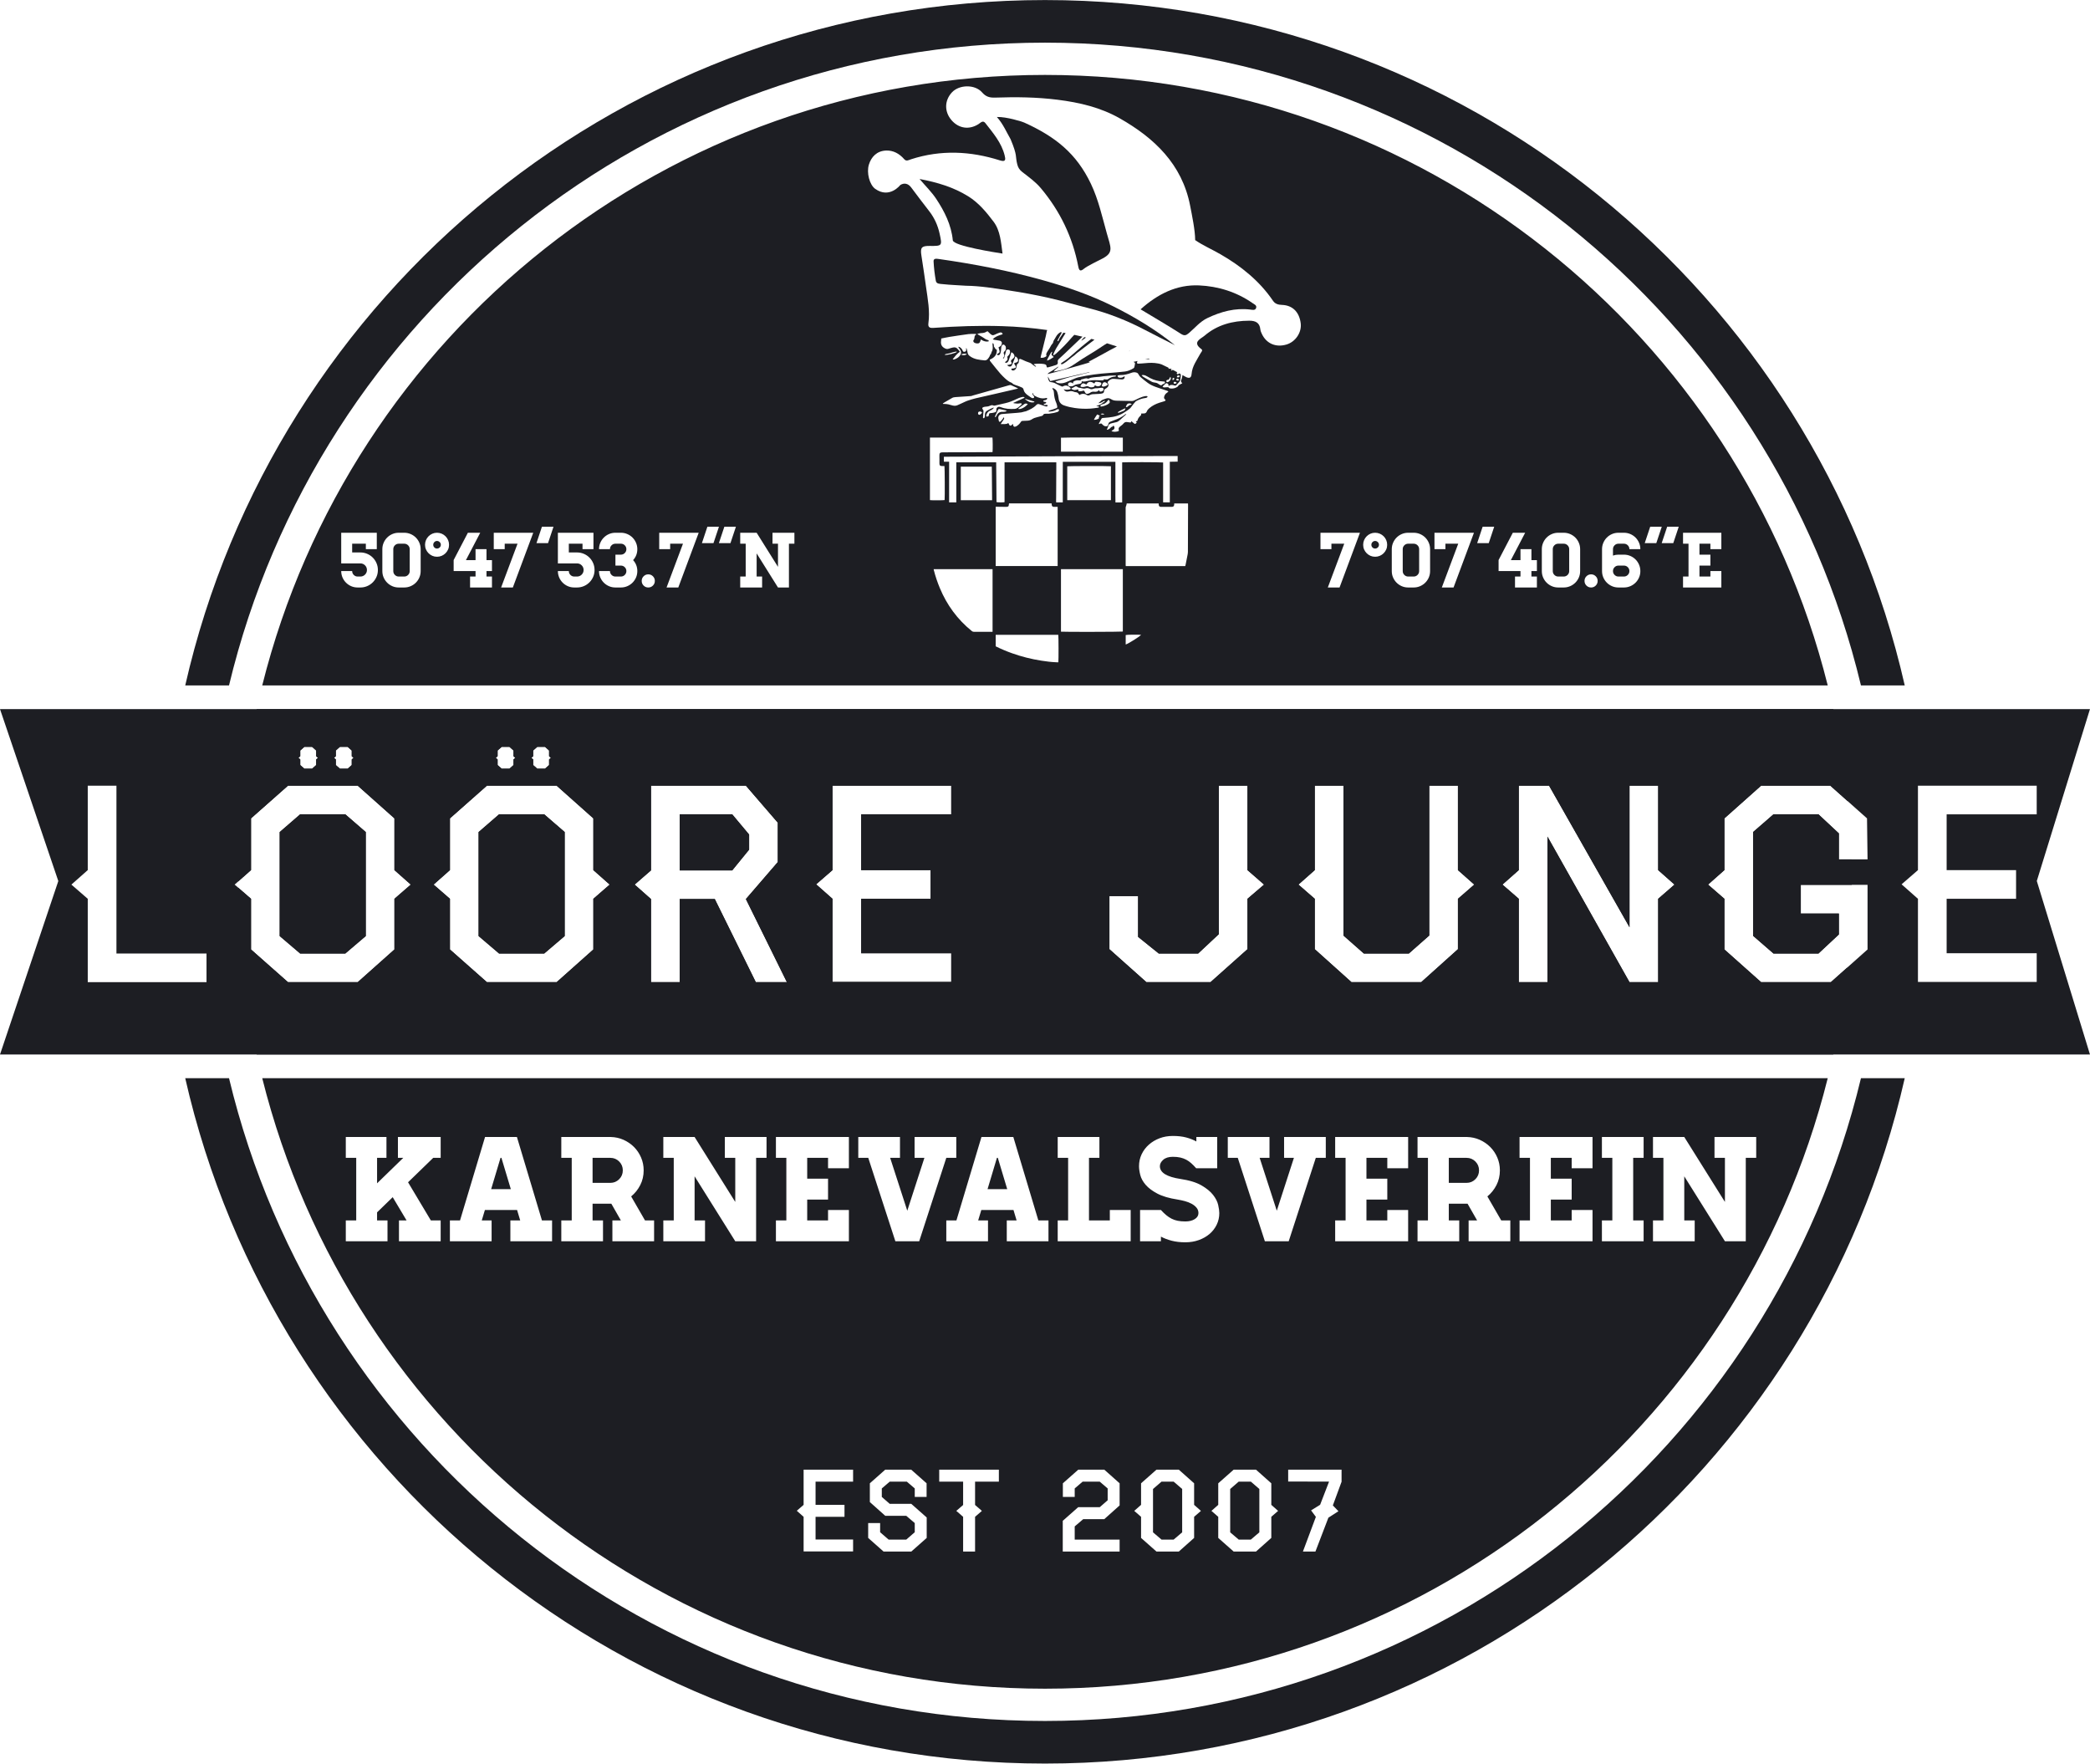
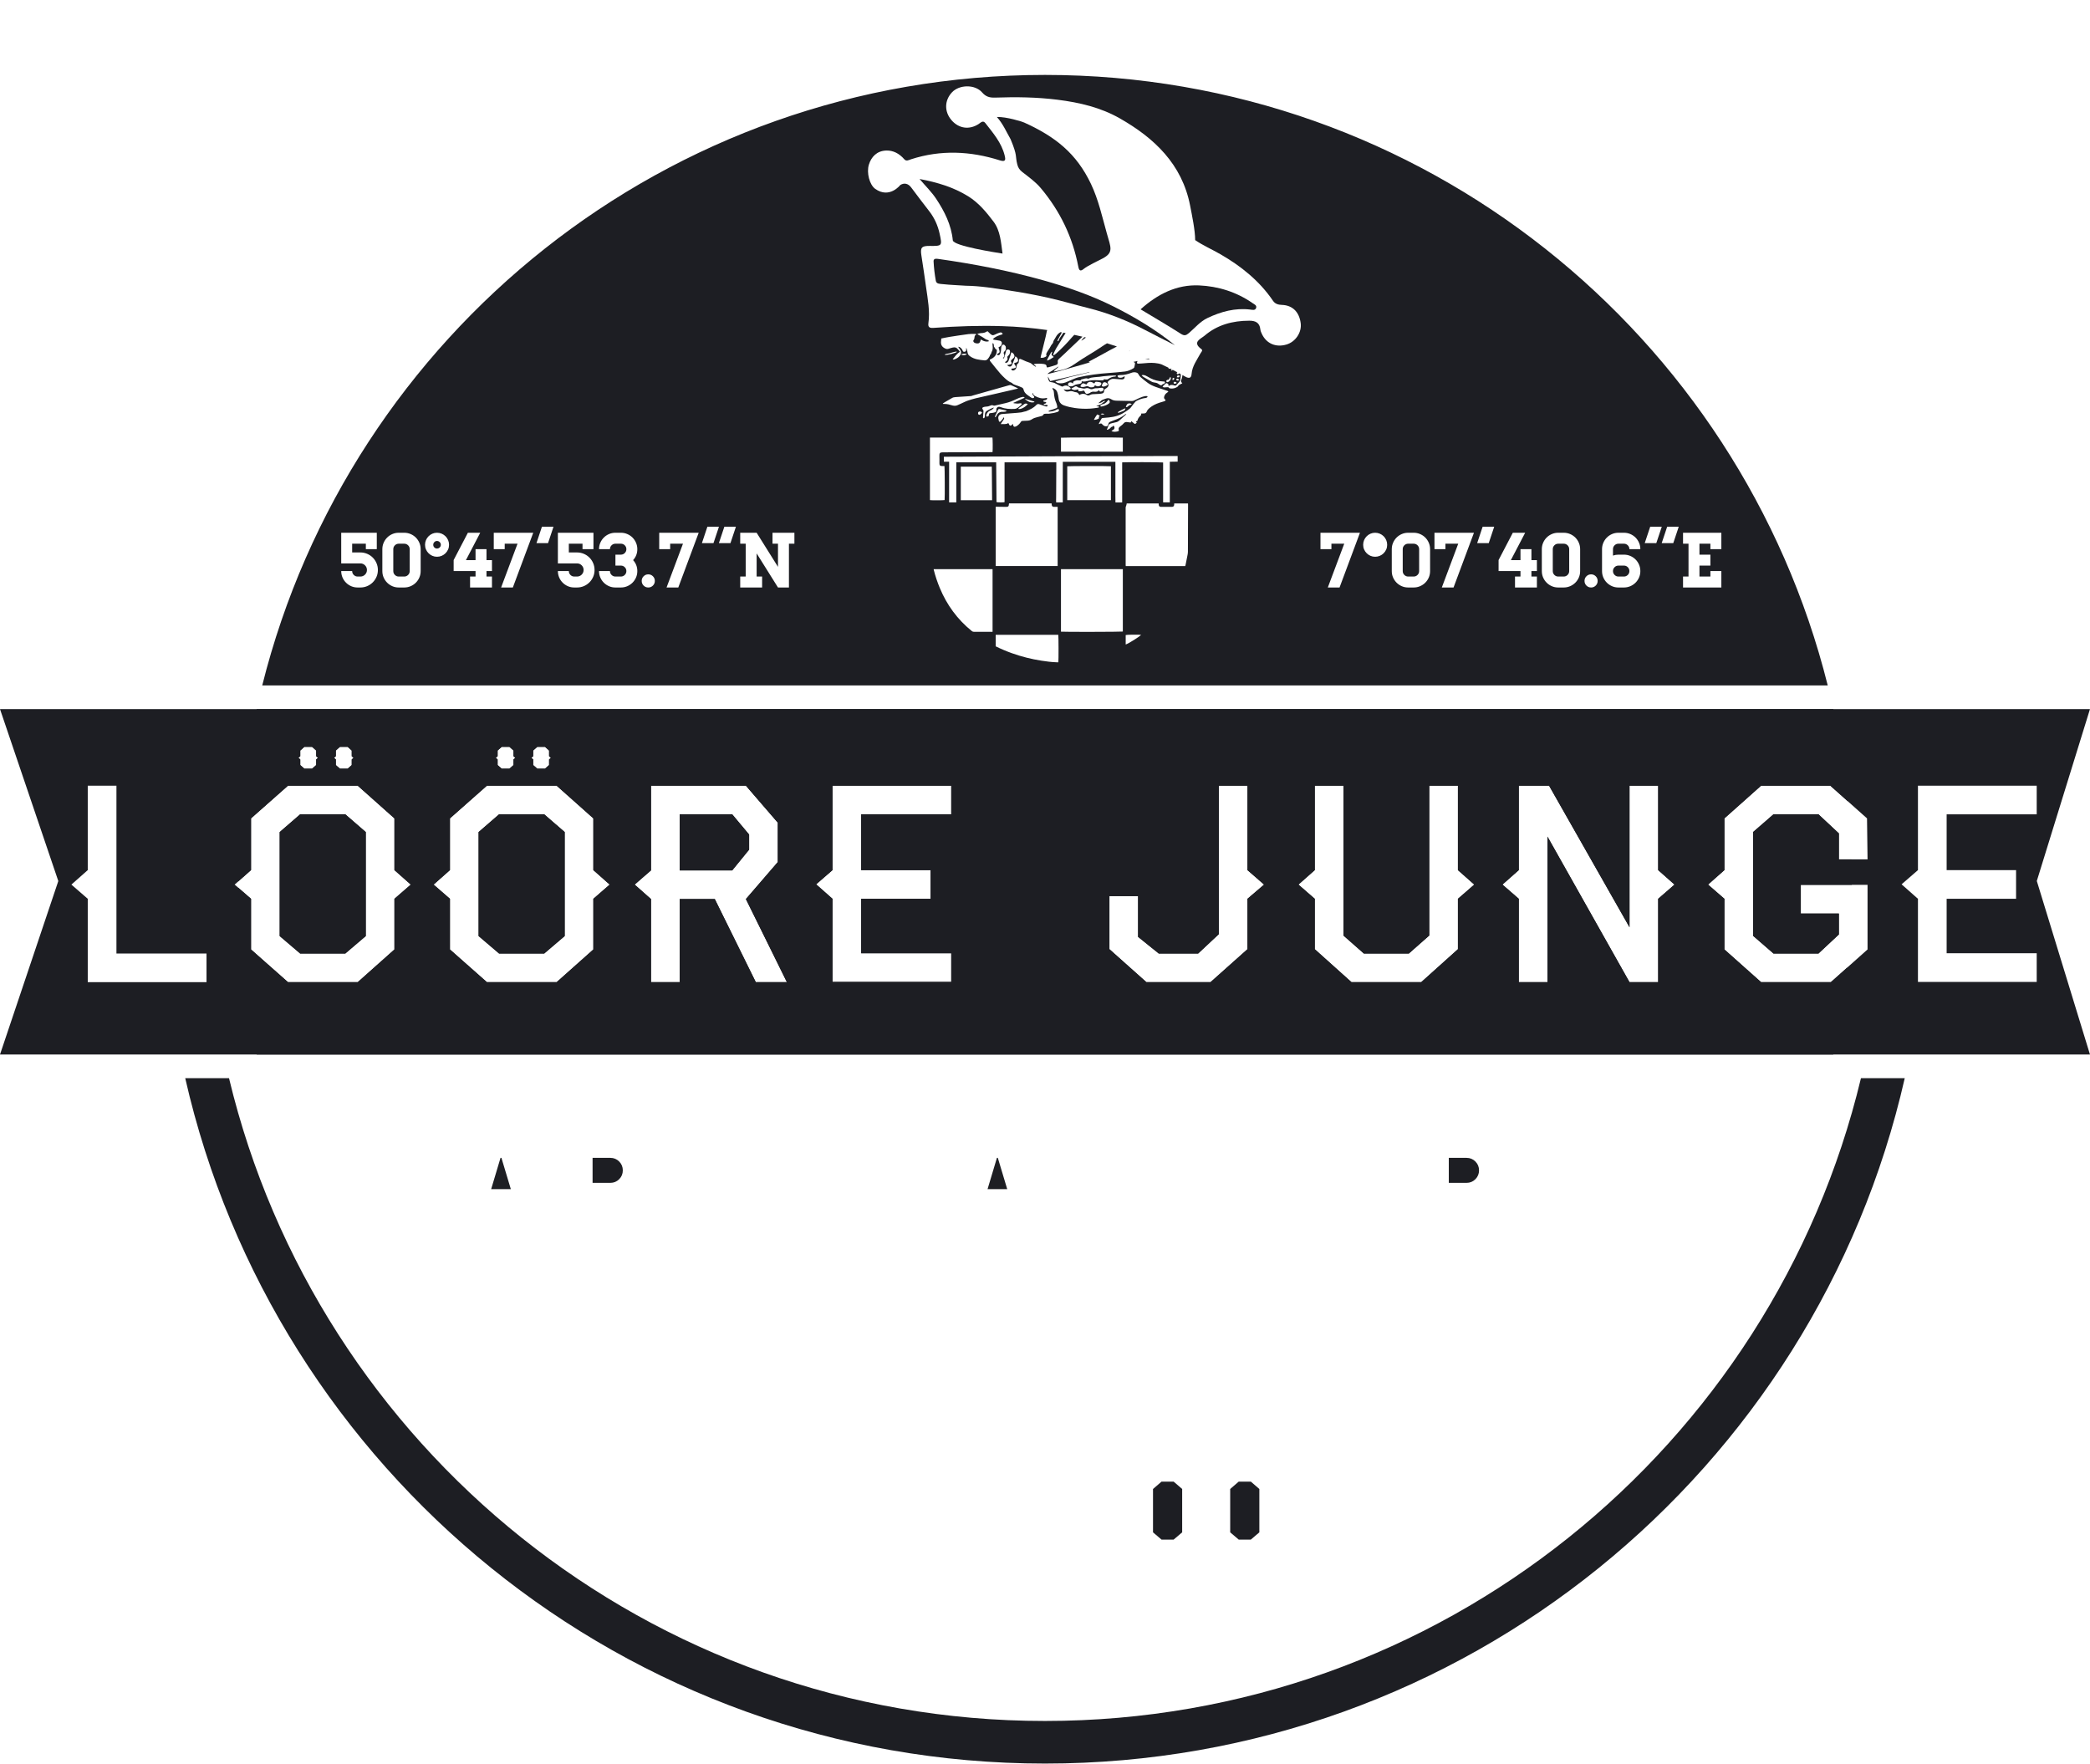
<svg xmlns="http://www.w3.org/2000/svg" xmlns:ns1="http://www.serif.com/" width="100%" height="100%" viewBox="0 0 2339 1974" version="1.1" xml:space="preserve" style="fill-rule:evenodd;clip-rule:evenodd;stroke-linejoin:round;stroke-miterlimit:1.414;">
  <g id="Ebene-1" ns1:id="Ebene 1" transform="matrix(4.167,0,0,4.167,-73.726,-764.875)">
    <g transform="matrix(1,0,0,1,297.737,270.352)">
      <path d="M0,-11.555C-9.187,-14.125 -18.525,-15.906 -27.958,-17.248C-28.501,-17.326 -29.356,-17.465 -29.313,-16.607C-29.226,-14.857 -29.016,-13.103 -28.705,-11.378C-28.548,-10.518 -27.653,-10.576 -26.935,-10.497C-24.664,-10.251 -22.801,-10.217 -20.624,-10.058C-16.761,-10.013 -12.893,-9.359 -9.054,-8.786C-5.516,-8.259 -1.991,-7.604 1.5,-6.823C5.112,-6.013 8.668,-4.954 12.261,-4.056C17.598,-2.721 22.665,-0.711 27.529,1.848C30.169,3.237 32.844,4.557 35.503,5.91C30.361,1.742 24.736,-1.636 18.855,-4.568C12.831,-7.574 6.485,-9.74 0,-11.555" style="fill:rgb(29,30,35);fill-rule:nonzero;" />
    </g>
    <g transform="matrix(1,0,0,1,290.902,243.719)">
      <path d="M0,-16.018C0.227,-15.134 0.601,-14.554 1.322,-13.989C3.062,-12.628 4.878,-11.354 6.325,-9.632C11.502,-3.474 14.874,3.537 16.39,11.434C16.594,12.506 16.943,12.817 17.891,12.024C18.844,11.231 21.81,9.836 22.896,9.266C25.98,7.649 25.111,6.287 24.051,2.501C22.791,-1.996 21.798,-6.562 19.783,-10.789C15.92,-18.896 10.311,-23.435 1.843,-27.259C1.318,-27.497 -2.91,-28.835 -5.477,-28.744C-3.785,-26.845 -2.925,-24.735 -1.796,-22.782C0.136,-18.175 -0.581,-18.271 0,-16.018" style="fill:rgb(29,30,35);fill-rule:nonzero;" />
    </g>
    <g transform="matrix(1,0,0,1,286.944,231.627)">
      <path d="M0,20.031C-0.408,17.066 -0.585,13.876 -2.405,11.467C-4.334,8.914 -6.414,6.379 -9.262,4.622C-13.194,2.195 -17.473,0.912 -22.284,0C-20.615,1.965 -19.017,3.517 -17.815,5.333C-15.573,8.715 -13.755,12.336 -13.355,16.472C-13.208,17.993 -1.549,19.787 0,20.031" style="fill:rgb(29,30,35);fill-rule:nonzero;" />
    </g>
    <g transform="matrix(1,0,0,1,354.093,268.777)">
      <path d="M0,-3.814C-4.315,-6.825 -9.255,-8.346 -14.37,-8.573C-20.369,-8.84 -25.517,-6.24 -30.07,-2.145C-26.377,0.081 -22.772,2.17 -19.27,4.419C-18.326,5.026 -17.86,4.877 -17.11,4.242C-15.476,2.858 -14.119,1.145 -12.114,0.192C-8.455,-1.545 -4.682,-2.576 -0.585,-2.079C-0.047,-2.013 0.719,-1.788 0.96,-2.519C1.196,-3.236 0.457,-3.494 0,-3.814" style="fill:rgb(29,30,35);fill-rule:nonzero;" />
    </g>
    <g transform="matrix(1,0,0,1,326.157,280.066)">
      <path d="M0,-0.224C-0.305,-0.148 -0.613,-0.08 -0.917,0C-0.495,-0.025 -0.073,-0.048 0.35,-0.075C0.3,-0.096 0.251,-0.119 0.201,-0.14C0.134,-0.169 0.067,-0.196 0,-0.224" style="fill:rgb(29,30,35);fill-rule:nonzero;" />
    </g>
    <g transform="matrix(1,0,0,1,309.196,274.802)">
      <path d="M0,-0.483C0.048,-0.524 0.094,-0.567 0.142,-0.608C0.005,-0.642 -0.133,-0.671 -0.27,-0.705C-0.411,-0.563 -0.553,-0.421 -0.693,-0.278C-0.827,-0.144 -0.937,0.014 -1.058,0.162C-1.038,0.181 -1.019,0.202 -1,0.222C-0.665,-0.012 -0.312,-0.222 0,-0.483" style="fill:rgb(29,30,35);fill-rule:nonzero;" />
    </g>
    <g transform="matrix(1,0,0,1,317.662,283.174)">
      <path d="M0,-6.569C-0.881,-6.863 -1.764,-7.146 -2.649,-7.416C-2.88,-7.276 -3.116,-7.147 -3.344,-7.001C-4.108,-6.512 -4.852,-5.989 -5.617,-5.502C-6.493,-4.944 -7.383,-4.409 -8.269,-3.864C-8.582,-3.671 -8.9,-3.486 -9.209,-3.284C-10.1,-2.701 -10.996,-2.124 -11.872,-1.519C-12.809,-0.873 -13.85,-0.488 -14.946,-0.235C-15.521,-0.102 -16.103,0.009 -16.683,0.125C-16.753,0.139 -16.83,0.127 -16.977,0.127C-16.616,-0.455 -16.008,-0.669 -15.64,-1.173C-15.734,-1.135 -15.839,-1.113 -15.923,-1.058C-16.306,-0.803 -16.677,-0.531 -17.062,-0.279C-17.479,-0.007 -17.909,0.244 -18.326,0.517C-18.436,0.589 -18.514,0.708 -18.641,0.842C-18.273,0.847 -8.05,-2.008 -7.209,-2.331C-7.33,-2.353 -7.427,-2.37 -7.624,-2.405C-7.426,-2.532 -7.304,-2.622 -7.173,-2.693C-6.281,-3.175 -5.386,-3.649 -4.497,-4.133C-3.588,-4.629 -2.688,-5.141 -1.776,-5.633C-1.187,-5.951 -0.593,-6.258 0,-6.569" style="fill:rgb(29,30,35);fill-rule:nonzero;" />
    </g>
    <g transform="matrix(1,0,0,1,303.036,275.15)">
-       <path d="M0,5.702C-0.164,5.818 -0.365,5.901 -0.436,6.132C-0.22,6.28 -0.03,6.226 0.14,6.124C0.467,5.929 0.796,5.732 1.099,5.501C1.578,5.134 2.033,4.734 2.506,4.356C2.761,4.152 3.032,3.969 3.291,3.77C3.374,3.707 3.44,3.624 3.519,3.555C3.645,3.44 3.77,3.323 3.905,3.219C5.471,2.024 7.038,0.83 8.605,-0.363C8.329,-0.437 8.052,-0.506 7.774,-0.578C7.549,-0.408 7.321,-0.238 7.1,-0.062C6.4,0.495 5.693,1.045 5.012,1.624C3.85,2.611 2.716,3.634 1.545,4.612C1.062,5.015 0.517,5.339 0,5.702" style="fill:rgb(29,30,35);fill-rule:nonzero;" />
-     </g>
+       </g>
    <g transform="matrix(1,0,0,1,321.019,277.88)">
      <path d="M0,-0.092C-0.018,-0.062 -0.029,-0.039 -0.053,0C0.02,-0.016 0.074,-0.029 0.137,-0.042C0.091,-0.059 0.045,-0.075 0,-0.092" style="fill:rgb(29,30,35);fill-rule:nonzero;" />
    </g>
    <g transform="matrix(1,0,0,1,218.884,411.884)">
      <path d="M0,-4.196L-4.536,-9.622L-18.648,-9.622L-18.648,5.426L-4.536,5.426L0,-0.145L0,-4.196Z" style="fill:rgb(29,30,35);fill-rule:nonzero;" />
    </g>
    <g transform="matrix(1,0,0,1,151.725,439.629)">
      <path d="M0,-37.367L-5.489,-32.615L-5.489,-4.679L0,0L12.134,0L17.624,-4.679L17.624,-32.615L12.134,-37.367L0,-37.367Z" style="fill:rgb(29,30,35);fill-rule:nonzero;" />
    </g>
    <g transform="matrix(1,0,0,1,511.56,434.517)">
      <path d="M0,-27.143L-5.472,-32.255L-17.567,-32.255L-23.039,-27.503L-23.039,0.36L-17.567,5.112L-5.472,5.112L0,0.001L0,-5.615L-10.224,-5.615L-10.224,-13.319L3.477,-13.319C3.478,-13.593 3.487,-13.865 3.487,-14.139C3.487,-16.152 3.459,-18.159 3.403,-20.159L0,-20.159L0,-27.143Z" style="fill:rgb(29,30,35);fill-rule:nonzero;" />
    </g>
    <g transform="matrix(1,0,0,1,110.436,402.262)">
      <path d="M0,37.367L5.489,32.687L5.489,4.752L0,0L-12.134,0L-17.623,4.752L-17.623,32.687L-12.134,37.367L0,37.367Z" style="fill:rgb(29,30,35);fill-rule:nonzero;" />
    </g>
    <g transform="matrix(1,0,0,1,517.493,657.188)">
      <path d="M0,-184.07C-23.744,-85.047 -112.842,-11.44 -219.146,-11.44C-325.45,-11.44 -414.548,-85.047 -438.293,-184.07L-450.053,-184.07C-426.08,-78.671 -331.803,0 -219.146,0C-106.488,0 -12.213,-78.671 11.761,-184.07L0,-184.07Z" style="fill:rgb(29,30,35);fill-rule:nonzero;" />
    </g>
    <g transform="matrix(1,0,0,1,79.2,183.57)">
-       <path d="M0,184.069C23.745,85.047 112.843,11.441 219.147,11.441C325.451,11.441 414.549,85.047 438.293,184.069L450.054,184.069C426.079,78.67 331.804,0 219.147,0C106.49,0 12.214,78.67 -11.759,184.069L0,184.069Z" style="fill:rgb(29,30,35);fill-rule:nonzero;" />
-     </g>
+       </g>
    <g transform="matrix(1,0,0,1,151.725,439.629)">
      <path d="M0,-37.367L-5.489,-32.615L-5.489,-4.679L0,0L12.134,0L17.624,-4.679L17.624,-32.615L12.134,-37.367L0,-37.367Z" style="fill:rgb(29,30,35);fill-rule:nonzero;" />
    </g>
    <g transform="matrix(1,0,0,1,98.302,439.629)">
      <path d="M0,-37.367L-5.489,-32.615L-5.489,-4.679L0,0L12.134,0L17.624,-4.679L17.624,-32.615L12.134,-37.367L0,-37.367Z" style="fill:rgb(29,30,35);fill-rule:nonzero;" />
    </g>
    <g transform="matrix(1,0,0,1,218.884,411.884)">
      <path d="M0,-4.196L-4.536,-9.622L-18.648,-9.622L-18.648,5.426L-4.536,5.426L0,-0.145L0,-4.196Z" style="fill:rgb(29,30,35);fill-rule:nonzero;" />
    </g>
    <g transform="matrix(1,0,0,1,564.696,438.494)">
      <path d="M0,-36.232L-24.191,-36.232L-24.191,-21.256L-5.544,-21.256L-5.544,-13.552L-24.191,-13.552L-24.191,1.064L0,1.064L0,8.768L-31.896,8.768L-31.896,-13.552L-36.288,-17.44L-31.896,-21.256L-31.896,-43.936L0,-43.936L0,-36.232ZM-58.607,-36.232L-70.703,-36.232L-76.175,-31.48L-76.175,-3.617L-70.703,1.135L-58.607,1.135L-53.136,-3.976L-53.136,-9.592L-63.359,-9.592L-63.359,-17.296L-45.432,-17.296L-45.432,0.055L-55.295,8.84L-74.016,8.84L-83.879,0.055L-83.879,-13.552L-88.271,-17.368L-83.879,-21.256L-83.879,-35.152L-74.016,-43.936L-55.439,-43.936L-45.575,-35.152L-45.432,-24.136L-53.136,-24.136L-53.136,-31.12L-58.607,-36.232ZM-101.663,-13.552L-101.663,8.84L-109.366,8.84L-131.398,-30.256L-131.398,8.84L-139.103,8.84L-139.103,-13.552L-143.495,-17.368L-139.103,-21.256L-139.103,-43.936L-130.967,-43.936L-109.366,-5.92L-109.366,-43.936L-101.663,-43.936L-101.663,-21.256L-97.271,-17.368L-101.663,-13.552ZM-155.445,-13.552L-155.445,-0.016L-165.31,8.84L-184.029,8.84L-193.894,-0.016L-193.894,-13.552L-198.285,-17.368L-193.894,-21.256L-193.894,-43.936L-186.189,-43.936L-186.189,-3.688L-180.718,1.135L-168.621,1.135L-163.149,-3.688L-163.149,-43.936L-155.445,-43.936L-155.445,-21.256L-151.054,-17.368L-155.445,-13.552ZM-211.966,-13.552L-211.966,-0.016L-221.901,8.84L-239.109,8.84L-249.046,-0.016L-249.046,-14.272L-241.342,-14.272L-241.342,-3.328L-235.798,1.135L-225.214,1.135L-219.67,-4.048L-219.67,-43.936L-211.966,-43.936L-211.966,-21.256L-207.502,-17.368L-211.966,-13.552ZM-291.524,-36.232L-315.716,-36.232L-315.716,-21.256L-297.068,-21.256L-297.068,-13.552L-315.716,-13.552L-315.716,1.064L-291.524,1.064L-291.524,8.768L-323.42,8.768L-323.42,-13.552L-327.812,-17.44L-323.42,-21.256L-323.42,-43.936L-291.524,-43.936L-291.524,-36.232ZM-344.013,8.84L-355.028,-13.48L-364.46,-13.48L-364.46,8.84L-372.165,8.84L-372.165,-13.48L-376.557,-17.368L-372.165,-21.184L-372.165,-43.936L-346.677,-43.936L-338.108,-34L-338.108,-23.416L-346.677,-13.48L-335.66,8.84L-344.013,8.84ZM-387.644,-13.552L-387.644,0.055L-397.508,8.84L-416.228,8.84L-426.164,0.055L-426.164,-13.552L-430.556,-17.368L-426.164,-21.256L-426.164,-35.152L-416.228,-43.936L-397.508,-43.936L-387.644,-35.152L-387.644,-21.256L-383.252,-17.368L-387.644,-13.552ZM-441.067,-13.552L-441.067,0.055L-450.931,8.84L-469.651,8.84L-479.587,0.055L-479.587,-13.552L-483.979,-17.368L-479.587,-21.256L-479.587,-35.152L-469.651,-43.936L-450.931,-43.936L-441.067,-35.152L-441.067,-21.256L-436.675,-17.368L-441.067,-13.552ZM-491.539,8.84L-523.435,8.84L-523.435,-13.552L-527.827,-17.368L-523.435,-21.256L-523.435,-43.936L-515.731,-43.936L-515.731,1.135L-491.539,1.135L-491.539,8.84ZM-466.364,-51.838L-466.364,-53.382L-465.26,-54.357L-463.18,-54.357L-462.084,-53.382L-462.084,-51.838L-461.596,-51.406L-462.084,-50.982L-462.084,-49.47L-463.18,-48.494L-465.26,-48.494L-466.364,-49.47L-466.364,-50.982L-466.852,-51.406L-466.364,-51.838ZM-456.812,-51.838L-456.812,-53.382L-455.708,-54.357L-453.628,-54.357L-452.533,-53.382L-452.533,-51.838L-452.044,-51.406L-452.533,-50.982L-452.533,-49.47L-453.628,-48.494L-455.708,-48.494L-456.812,-49.47L-456.812,-50.982L-457.3,-51.406L-456.812,-51.838ZM-413.364,-51.838L-413.364,-53.382L-412.26,-54.357L-410.18,-54.357L-409.084,-53.382L-409.084,-51.838L-408.596,-51.406L-409.084,-50.982L-409.084,-49.47L-410.18,-48.494L-412.26,-48.494L-413.364,-49.47L-413.364,-50.982L-413.852,-51.406L-413.364,-51.838ZM-403.812,-51.838L-403.812,-53.382L-402.708,-54.357L-400.628,-54.357L-399.533,-53.382L-399.533,-51.838L-399.044,-51.406L-399.533,-50.982L-399.533,-49.47L-400.628,-48.494L-402.708,-48.494L-403.812,-49.47L-403.812,-50.982L-404.3,-51.406L-403.812,-51.838ZM14.304,-64.494L-547.002,-64.494L-531.343,-18.319L-547.002,28.262L14.304,28.262L0.026,-18.336L14.304,-64.494Z" style="fill:rgb(29,30,35);fill-rule:nonzero;" />
    </g>
    <g transform="matrix(1,0,0,1,463.033,415.815)">
      <path d="M0,9.127L0,31.52L-7.703,31.52L-29.735,-7.577L-29.735,31.52L-37.439,31.52L-37.439,9.127L-41.832,5.311L-37.439,1.423L-37.439,-21.257L-29.304,-21.257L-7.703,16.76L-7.703,-21.257L0,-21.257L0,1.423L4.393,5.311L0,9.127ZM-53.782,9.127L-53.782,22.663L-63.646,31.52L-82.366,31.52L-92.23,22.663L-92.23,9.127L-96.622,5.311L-92.23,1.423L-92.23,-21.257L-84.526,-21.257L-84.526,18.991L-79.055,23.815L-66.958,23.815L-61.486,18.991L-61.486,-21.257L-53.782,-21.257L-53.782,1.423L-49.391,5.311L-53.782,9.127ZM-110.303,9.127L-110.303,22.663L-120.238,31.52L-137.446,31.52L-147.383,22.663L-147.383,8.407L-139.679,8.407L-139.679,19.352L-134.135,23.815L-123.551,23.815L-118.007,18.631L-118.007,-21.257L-110.303,-21.257L-110.303,1.423L-105.839,5.311L-110.303,9.127ZM-189.861,-13.553L-214.053,-13.553L-214.053,1.423L-195.405,1.423L-195.405,9.127L-214.053,9.127L-214.053,23.743L-189.861,23.743L-189.861,31.447L-221.757,31.447L-221.757,9.127L-226.149,5.239L-221.757,1.423L-221.757,-21.257L-189.861,-21.257L-189.861,-13.553ZM-242.35,31.52L-253.365,9.199L-262.797,9.199L-262.797,31.52L-270.501,31.52L-270.501,9.199L-274.894,5.311L-270.501,1.495L-270.501,-21.257L-245.014,-21.257L-236.445,-11.321L-236.445,-0.737L-245.014,9.199L-233.997,31.52L-242.35,31.52ZM-285.981,9.127L-285.981,22.734L-295.845,31.52L-314.565,31.52L-324.501,22.734L-324.501,9.127L-328.893,5.311L-324.501,1.423L-324.501,-12.473L-314.565,-21.257L-295.845,-21.257L-285.981,-12.473L-285.981,1.423L-281.589,5.311L-285.981,9.127ZM-311.701,-29.159L-311.701,-30.703L-310.597,-31.678L-308.517,-31.678L-307.421,-30.703L-307.421,-29.159L-306.933,-28.727L-307.421,-28.302L-307.421,-26.79L-308.517,-25.814L-310.597,-25.814L-311.701,-26.79L-311.701,-28.302L-312.189,-28.727L-311.701,-29.159ZM-302.149,-29.159L-302.149,-30.703L-301.045,-31.678L-298.965,-31.678L-297.87,-30.703L-297.87,-29.159L-297.381,-28.727L-297.87,-28.302L-297.87,-26.79L-298.965,-25.814L-301.045,-25.814L-302.149,-26.79L-302.149,-28.302L-302.637,-28.727L-302.149,-29.159ZM-350.87,-28.302L-350.87,-26.79L-351.965,-25.814L-354.045,-25.814L-355.149,-26.79L-355.149,-28.302L-355.637,-28.727L-355.149,-29.159L-355.149,-30.703L-354.045,-31.678L-351.965,-31.678L-350.87,-30.703L-350.87,-29.159L-350.381,-28.727L-350.87,-28.302ZM-360.421,-28.302L-360.421,-26.79L-361.517,-25.814L-363.597,-25.814L-364.701,-26.79L-364.701,-28.302L-365.189,-28.727L-364.701,-29.159L-364.701,-30.703L-363.597,-31.678L-361.517,-31.678L-360.421,-30.703L-360.421,-29.159L-359.933,-28.727L-360.421,-28.302ZM27.647,31.52L17.784,22.734L17.784,9.127L13.392,5.311L17.784,1.423L17.784,-12.473L27.647,-21.257L46.224,-21.257L50.924,-17.072C50.087,-25.467 48.787,-33.727 47.023,-41.814L-376.396,-41.814C-379.649,-26.894 -381.381,-11.406 -381.387,4.488L-377.924,1.423L-377.924,-12.473L-367.988,-21.257L-349.268,-21.257L-339.404,-12.473L-339.404,1.423L-335.012,5.311L-339.404,9.127L-339.404,22.734L-349.268,31.52L-367.988,31.52L-377.924,22.734L-377.924,9.127L-381.366,6.136C-381.256,21.505 -379.547,36.492 -376.396,50.941L47.023,50.941C48.69,43.297 49.952,35.501 50.792,27.579L46.368,31.52L27.647,31.52Z" style="fill:rgb(29,30,35);fill-rule:nonzero;" />
    </g>
    <g transform="matrix(-0.287,0.958,0.958,0.287,289.62,499.804)">
      <path d="M-3.868,-5.522L4.902,-5.522L3.385,-0.464L-3.937,-5.292L-3.868,-5.522Z" style="fill:rgb(29,30,35);fill-rule:nonzero;" />
    </g>
    <g transform="matrix(1,0,0,1,411.56,501.234)">
      <path d="M0,-6.721L-4.76,-6.721L-4.76,0L0,0C0.933,0 1.727,-0.326 2.38,-0.981C3.033,-1.634 3.359,-2.427 3.359,-3.361C3.359,-4.293 3.033,-5.087 2.38,-5.741C1.727,-6.394 0.933,-6.721 0,-6.721" style="fill:rgb(29,30,35);fill-rule:nonzero;" />
    </g>
    <g transform="matrix(1,0,0,1,181.603,501.234)">
      <path d="M0,-6.721L-4.76,-6.721L-4.76,0L0,0C0.933,0 1.726,-0.326 2.38,-0.981C3.033,-1.634 3.36,-2.427 3.36,-3.361C3.36,-4.293 3.033,-5.087 2.38,-5.741C1.726,-6.394 0.933,-6.721 0,-6.721" style="fill:rgb(29,30,35);fill-rule:nonzero;" />
    </g>
    <g transform="matrix(1,0,0,1,329.648,597.038)">
      <path d="M0,-15.57L-2.289,-13.59L-2.289,-1.95L0,0L3.252,0L5.541,-1.95L5.541,-13.59L3.252,-15.57L0,-15.57Z" style="fill:rgb(29,30,35);fill-rule:nonzero;" />
    </g>
    <g transform="matrix(1,0,0,1,486.56,615.685)">
-       <path d="M0,-121.172L0,-98.772L-5.6,-98.772L-16.52,-116.212L-16.52,-104.371L-13.72,-104.371L-13.72,-98.772L-24.92,-98.772L-24.92,-104.371L-22.12,-104.371L-22.12,-121.172L-24.92,-121.172L-24.92,-126.772L-16.52,-126.772L-5.6,-109.331L-5.6,-121.172L-8.4,-121.172L-8.4,-126.772L2.8,-126.772L2.8,-121.172L0,-121.172ZM-27.438,-121.172L-30.238,-121.172L-30.238,-104.371L-27.438,-104.371L-27.438,-98.772L-38.639,-98.772L-38.639,-104.371L-35.839,-104.371L-35.839,-121.172L-38.639,-121.172L-38.639,-126.772L-27.438,-126.772L-27.438,-121.172ZM-41.159,-118.371L-46.759,-118.371L-46.759,-121.172L-52.358,-121.172L-52.358,-115.571L-46.759,-115.571L-46.759,-109.972L-52.358,-109.972L-52.358,-104.371L-46.759,-104.371L-46.759,-107.172L-41.159,-107.172L-41.159,-98.772L-60.759,-98.772L-60.759,-104.371L-57.959,-104.371L-57.959,-121.172L-60.759,-121.172L-60.759,-126.772L-41.159,-126.772L-41.159,-118.371ZM-63.239,-98.772L-74.439,-98.772L-74.439,-104.371L-72.159,-104.371L-74.719,-108.852L-79.759,-108.852L-79.759,-104.371L-76.959,-104.371L-76.959,-98.772L-88.159,-98.772L-88.159,-104.371L-85.359,-104.371L-85.359,-121.172L-88.159,-121.172L-88.159,-126.772L-74.879,-126.772C-73.653,-126.744 -72.506,-126.491 -71.439,-126.012C-70.373,-125.531 -69.439,-124.892 -68.64,-124.092C-67.839,-123.291 -67.206,-122.352 -66.739,-121.272C-66.272,-120.192 -66.039,-119.038 -66.039,-117.812C-66.039,-116.371 -66.346,-115.052 -66.959,-113.852C-67.573,-112.651 -68.386,-111.638 -69.399,-110.812L-65.679,-104.371L-63.239,-104.371L-63.239,-98.772ZM-90.679,-118.371L-96.278,-118.371L-96.278,-121.172L-101.878,-121.172L-101.878,-115.571L-96.278,-115.571L-96.278,-109.972L-101.878,-109.972L-101.878,-104.371L-96.278,-104.371L-96.278,-107.172L-90.679,-107.172L-90.679,-98.772L-110.278,-98.772L-110.278,-104.371L-107.479,-104.371L-107.479,-121.172L-110.278,-121.172L-110.278,-126.772L-90.679,-126.772L-90.679,-118.371ZM-108.561,-34.187L-110.9,-27.826L-109.4,-26.267L-112.101,-24.526L-115.58,-15.437L-118.94,-15.437L-115.46,-24.752L-116.75,-26.494L-114.32,-27.997L-111.921,-34.217L-122.9,-34.246L-122.9,-37.427L-108.561,-37.427L-108.561,-34.187ZM-127.431,-24.767L-127.431,-19.097L-131.541,-15.437L-137.541,-15.437L-141.681,-19.097L-141.681,-24.767L-143.511,-26.357L-141.681,-27.977L-141.681,-33.767L-137.541,-37.427L-131.541,-37.427L-127.431,-33.767L-127.431,-27.977L-125.601,-26.357L-127.431,-24.767ZM-146.897,-99.092C-148.005,-98.692 -149.212,-98.491 -150.518,-98.491C-151.878,-98.491 -153.098,-98.632 -154.178,-98.911C-155.258,-99.192 -156.225,-99.558 -157.078,-100.012L-157.078,-98.772L-162.678,-98.772L-162.678,-107.172L-157.078,-107.172C-156.598,-106.638 -156.125,-106.178 -155.658,-105.791C-155.191,-105.404 -154.712,-105.085 -154.218,-104.831C-153.725,-104.578 -153.178,-104.392 -152.578,-104.272C-151.978,-104.151 -151.291,-104.092 -150.518,-104.092C-149.505,-104.092 -148.665,-104.298 -147.998,-104.712C-147.331,-105.125 -146.998,-105.665 -146.998,-106.331C-146.998,-106.892 -147.172,-107.378 -147.518,-107.791C-147.864,-108.205 -148.312,-108.558 -148.857,-108.852C-149.404,-109.145 -150.005,-109.378 -150.658,-109.552C-151.312,-109.725 -151.958,-109.864 -152.598,-109.972C-154.864,-110.318 -156.678,-110.852 -158.038,-111.571C-159.397,-112.291 -160.444,-113.078 -161.178,-113.932C-161.911,-114.784 -162.392,-115.658 -162.618,-116.552C-162.844,-117.444 -162.958,-118.237 -162.958,-118.932C-162.958,-120.078 -162.724,-121.145 -162.258,-122.132C-161.791,-123.118 -161.145,-123.978 -160.317,-124.712C-159.491,-125.444 -158.531,-126.018 -157.437,-126.432C-156.345,-126.845 -155.158,-127.052 -153.878,-127.052C-152.518,-127.052 -151.331,-126.918 -150.317,-126.651C-149.305,-126.385 -148.385,-126.025 -147.558,-125.571L-147.558,-126.772L-141.958,-126.772L-141.958,-118.371L-147.598,-118.371C-148.052,-118.878 -148.491,-119.324 -148.918,-119.712C-149.345,-120.098 -149.798,-120.418 -150.277,-120.672C-150.758,-120.925 -151.284,-121.118 -151.857,-121.252C-152.432,-121.385 -153.104,-121.451 -153.878,-121.451C-154.998,-121.451 -155.857,-121.185 -156.458,-120.651C-157.058,-120.118 -157.357,-119.545 -157.357,-118.932C-157.357,-117.197 -155.491,-116.052 -151.758,-115.491C-149.437,-115.145 -147.592,-114.578 -146.218,-113.791C-144.845,-113.005 -143.798,-112.151 -143.078,-111.232C-142.357,-110.312 -141.897,-109.404 -141.697,-108.512C-141.498,-107.618 -141.397,-106.892 -141.397,-106.331C-141.397,-105.212 -141.632,-104.172 -142.098,-103.212C-142.564,-102.252 -143.205,-101.425 -144.018,-100.732C-144.831,-100.038 -145.791,-99.491 -146.897,-99.092M-148.16,-24.767L-148.16,-19.097L-152.271,-15.437L-158.271,-15.437L-162.41,-19.097L-162.41,-24.767L-164.24,-26.357L-162.41,-27.977L-162.41,-33.767L-158.271,-37.427L-152.271,-37.427L-148.16,-33.767L-148.16,-27.977L-146.33,-26.357L-148.16,-24.767ZM-165.198,-98.772L-184.798,-98.772L-184.798,-104.371L-181.998,-104.371L-181.998,-121.172L-184.798,-121.172L-184.798,-126.772L-173.598,-126.772L-173.598,-121.172L-176.397,-121.172L-176.397,-104.371L-170.798,-104.371L-170.798,-107.172L-165.198,-107.172L-165.198,-98.772ZM-168.17,-27.826L-172.291,-24.137L-177.944,-24.137L-180.23,-22.187L-180.23,-18.647L-168.17,-18.647L-168.17,-15.437L-183.44,-15.437L-183.44,-23.687L-179.3,-27.347L-173.51,-27.347L-171.38,-29.206L-171.38,-32.387L-173.518,-34.217L-178.093,-34.217L-180.23,-32.387L-180.23,-30.107L-183.41,-30.107L-183.41,-33.767L-179.271,-37.427L-172.28,-37.427L-168.17,-33.767L-168.17,-27.826ZM-187.276,-98.772L-198.477,-98.772L-198.477,-104.371L-195.837,-104.371L-196.677,-107.172L-205.316,-107.172L-206.157,-104.371L-203.517,-104.371L-203.517,-98.772L-214.717,-98.772L-214.717,-104.371L-211.997,-104.371L-205.276,-126.772L-196.717,-126.772L-189.997,-104.371L-187.276,-104.371L-187.276,-98.772ZM-200.6,-34.217L-206.99,-34.217L-206.99,-27.946L-205.16,-26.357L-206.99,-24.767L-206.99,-15.437L-210.2,-15.437L-210.2,-24.767L-212.03,-26.357L-210.2,-27.946L-210.2,-34.217L-216.62,-34.217L-216.62,-37.427L-200.6,-37.427L-200.6,-34.217ZM-219.98,-19.097L-224.112,-15.437L-231.568,-15.437L-235.7,-19.097L-235.7,-23.087L-232.49,-23.087L-232.49,-20.627L-230.21,-18.647L-225.47,-18.647L-223.19,-20.627L-223.19,-23.087L-225.47,-25.036L-231.11,-25.036L-235.25,-28.727L-235.25,-33.767L-231.118,-37.427L-224.142,-37.427L-220.01,-33.767L-220.01,-30.107L-223.19,-30.107L-223.19,-32.387L-225.327,-34.217L-229.903,-34.217L-232.04,-32.387L-232.04,-30.107L-229.91,-28.246L-224.12,-28.246L-219.98,-24.587L-219.98,-19.097ZM-238.357,-126.772L-227.157,-126.772L-227.157,-121.172L-229.798,-121.172L-225.197,-106.972L-220.598,-121.172L-223.237,-121.172L-223.237,-126.772L-212.037,-126.772L-212.037,-121.172L-214.718,-121.172L-221.997,-98.772L-228.397,-98.772L-235.678,-121.172L-238.357,-121.172L-238.357,-126.772ZM-239.75,-34.217L-249.83,-34.217L-249.83,-27.977L-242.06,-27.977L-242.06,-24.767L-249.83,-24.767L-249.83,-18.677L-239.75,-18.677L-239.75,-15.467L-253.04,-15.467L-253.04,-24.767L-254.869,-26.387L-253.04,-27.977L-253.04,-37.427L-239.75,-37.427L-239.75,-34.217ZM-260.477,-104.371L-257.677,-104.371L-257.677,-121.172L-260.477,-121.172L-260.477,-126.772L-240.877,-126.772L-240.877,-118.371L-246.477,-118.371L-246.477,-121.172L-252.076,-121.172L-252.076,-115.571L-246.477,-115.571L-246.477,-109.972L-252.076,-109.972L-252.076,-104.371L-246.477,-104.371L-246.477,-107.172L-240.877,-107.172L-240.877,-98.772L-260.477,-98.772L-260.477,-104.371ZM-262.997,-121.172L-265.797,-121.172L-265.797,-98.772L-271.397,-98.772L-282.317,-116.212L-282.317,-104.371L-279.517,-104.371L-279.517,-98.772L-290.717,-98.772L-290.717,-104.371L-287.917,-104.371L-287.917,-121.172L-290.717,-121.172L-290.717,-126.772L-282.317,-126.772L-271.397,-109.331L-271.397,-121.172L-274.197,-121.172L-274.197,-126.772L-262.997,-126.772L-262.997,-121.172ZM-293.197,-98.772L-304.396,-98.772L-304.396,-104.371L-302.117,-104.371L-304.677,-108.852L-309.717,-108.852L-309.717,-104.371L-306.917,-104.371L-306.917,-98.772L-318.117,-98.772L-318.117,-104.371L-315.317,-104.371L-315.317,-121.172L-318.117,-121.172L-318.117,-126.772L-304.837,-126.772C-303.61,-126.744 -302.463,-126.491 -301.396,-126.012C-300.331,-125.531 -299.396,-124.892 -298.597,-124.092C-297.797,-123.291 -297.164,-122.352 -296.697,-121.272C-296.23,-120.192 -295.997,-119.038 -295.997,-117.812C-295.997,-116.371 -296.304,-115.052 -296.917,-113.852C-297.53,-112.651 -298.344,-111.638 -299.357,-110.812L-295.637,-104.371L-293.197,-104.371L-293.197,-98.772ZM-320.596,-98.772L-331.796,-98.772L-331.796,-104.371L-329.156,-104.371L-329.996,-107.172L-338.636,-107.172L-339.476,-104.371L-336.836,-104.371L-336.836,-98.772L-348.036,-98.772L-348.036,-104.371L-345.316,-104.371L-338.596,-126.772L-330.036,-126.772L-323.316,-104.371L-320.596,-104.371L-320.596,-98.772ZM-350.516,-121.172L-352.516,-121.172L-359.275,-114.611L-353.156,-104.371L-350.516,-104.371L-350.516,-98.772L-361.716,-98.772L-361.716,-104.371L-359.676,-104.371L-363.396,-110.611L-367.596,-106.531L-367.596,-104.371L-364.795,-104.371L-364.795,-98.772L-375.996,-98.772L-375.996,-104.371L-373.196,-104.371L-373.196,-121.172L-375.996,-121.172L-375.996,-126.772L-365.076,-126.772L-365.076,-121.172L-367.596,-121.172L-367.596,-114.331L-360.556,-121.172L-361.996,-121.172L-361.996,-126.772L-350.516,-126.772L-350.516,-121.172ZM-139.118,-126.772L-127.918,-126.772L-127.918,-121.172L-130.559,-121.172L-125.958,-106.972L-121.358,-121.172L-123.998,-121.172L-123.998,-126.772L-112.798,-126.772L-112.798,-121.172L-115.479,-121.172L-122.758,-98.772L-129.158,-98.772L-136.438,-121.172L-139.118,-121.172L-139.118,-126.772ZM-398.438,-142.568C-374.883,-48.376 -289.702,21.396 -188.212,21.396C-86.723,21.396 -1.542,-48.376 22.012,-142.568L-398.438,-142.568Z" style="fill:rgb(29,30,35);fill-rule:nonzero;" />
-     </g>
+       </g>
    <g transform="matrix(1,0,0,1,350.378,597.038)">
      <path d="M0,-15.57L-2.289,-13.59L-2.289,-1.95L0,0L3.252,0L5.541,-1.95L5.541,-13.59L3.252,-15.57L0,-15.57Z" style="fill:rgb(29,30,35);fill-rule:nonzero;" />
    </g>
    <g transform="matrix(-0.287,0.958,0.958,0.287,156.301,499.805)">
      <path d="M-3.868,-5.522L4.901,-5.522L3.384,-0.464L-3.937,-5.292L-3.868,-5.522Z" style="fill:rgb(29,30,35);fill-rule:nonzero;" />
    </g>
    <g transform="matrix(1,0,0,1,474.119,241.742)">
      <path d="M0,87.832L0,90.772L2.939,90.772L2.939,93.712L0,93.712L0,96.652L2.939,96.652L2.939,95.182L5.88,95.182L5.88,99.592L-4.41,99.592L-4.41,96.652L-2.94,96.652L-2.94,87.832L-4.41,87.832L-4.41,84.892L5.88,84.892L5.88,89.302L2.939,89.302L2.939,87.832L0,87.832ZM-7.034,87.685L-10.143,87.685L-8.672,83.275L-5.564,83.275L-7.034,87.685ZM-14.699,87.685L-13.229,83.275L-10.121,83.275L-11.591,87.685L-14.699,87.685ZM-21.755,90.772L-20.285,90.772C-19.684,90.772 -19.112,90.887 -18.573,91.118C-18.035,91.349 -17.565,91.664 -17.167,92.063C-16.768,92.462 -16.452,92.932 -16.222,93.47C-15.99,94.009 -15.875,94.58 -15.875,95.182C-15.875,95.798 -15.99,96.372 -16.222,96.904C-16.452,97.436 -16.768,97.901 -17.167,98.3C-17.565,98.699 -18.035,99.014 -18.573,99.245C-19.112,99.476 -19.684,99.592 -20.285,99.592L-21.755,99.592C-22.371,99.592 -22.945,99.476 -23.477,99.245C-24.009,99.014 -24.475,98.699 -24.874,98.3C-25.272,97.901 -25.588,97.436 -25.818,96.904C-26.05,96.372 -26.165,95.798 -26.165,95.182L-26.165,89.302C-26.165,88.7 -26.05,88.129 -25.818,87.59C-25.588,87.052 -25.272,86.582 -24.874,86.183C-24.475,85.784 -24.009,85.469 -23.477,85.238C-22.945,85.007 -22.371,84.892 -21.755,84.892L-20.285,84.892C-19.684,84.892 -19.112,85.007 -18.573,85.238C-18.035,85.469 -17.565,85.784 -17.167,86.183C-16.768,86.582 -16.452,87.052 -16.222,87.59C-15.99,88.129 -15.875,88.7 -15.875,89.302L-18.815,89.302C-18.815,88.896 -18.959,88.549 -19.245,88.262C-19.532,87.976 -19.879,87.832 -20.285,87.832L-21.755,87.832C-22.161,87.832 -22.508,87.976 -22.795,88.262C-23.082,88.549 -23.225,88.896 -23.225,89.302L-23.225,91.024C-22.763,90.856 -22.273,90.772 -21.755,90.772M-27.855,99.077C-28.199,99.42 -28.615,99.592 -29.105,99.592C-29.596,99.592 -30.012,99.42 -30.354,99.077C-30.698,98.734 -30.869,98.318 -30.869,97.828C-30.869,97.338 -30.698,96.921 -30.354,96.578C-30.012,96.235 -29.596,96.064 -29.105,96.064C-28.615,96.064 -28.199,96.235 -27.855,96.578C-27.513,96.921 -27.341,97.338 -27.341,97.828C-27.341,98.318 -27.513,98.734 -27.855,99.077M-32.045,95.182C-32.045,95.798 -32.16,96.372 -32.392,96.904C-32.622,97.436 -32.938,97.901 -33.337,98.3C-33.735,98.699 -34.205,99.014 -34.743,99.245C-35.282,99.476 -35.854,99.592 -36.455,99.592L-37.925,99.592C-38.541,99.592 -39.115,99.476 -39.646,99.245C-40.179,99.014 -40.645,98.699 -41.044,98.3C-41.442,97.901 -41.758,97.436 -41.988,96.904C-42.22,96.372 -42.335,95.798 -42.335,95.182L-42.335,89.302C-42.335,88.7 -42.22,88.129 -41.988,87.59C-41.758,87.052 -41.442,86.582 -41.044,86.183C-40.645,85.784 -40.179,85.469 -39.646,85.238C-39.115,85.007 -38.541,84.892 -37.925,84.892L-36.455,84.892C-35.854,84.892 -35.282,85.007 -34.743,85.238C-34.205,85.469 -33.735,85.784 -33.337,86.183C-32.938,86.582 -32.622,87.052 -32.392,87.59C-32.16,88.129 -32.045,88.7 -32.045,89.302L-32.045,95.182ZM-43.658,95.182L-45.128,95.182L-45.128,96.652L-43.658,96.652L-43.658,99.592L-49.538,99.592L-49.538,96.652L-48.068,96.652L-48.068,95.182L-53.948,95.182L-53.948,92.221L-50.126,84.892L-46.809,84.892L-50.651,92.242L-48.068,92.242L-48.068,89.302L-45.128,89.302L-45.128,92.242L-43.658,92.242L-43.658,95.182ZM-56.594,87.685L-59.702,87.685L-58.232,83.275L-55.124,83.275L-56.594,87.685ZM-66.044,99.592L-69.194,99.592L-64.784,87.832L-68.228,87.832L-68.228,89.302L-71.168,89.302L-71.168,84.892L-60.563,84.892L-66.044,99.592ZM-72.344,95.182C-72.344,95.798 -72.459,96.372 -72.69,96.904C-72.921,97.436 -73.236,97.901 -73.636,98.3C-74.034,98.699 -74.504,99.014 -75.042,99.245C-75.581,99.476 -76.152,99.592 -76.754,99.592L-78.224,99.592C-78.84,99.592 -79.414,99.476 -79.945,99.245C-80.478,99.014 -80.943,98.699 -81.343,98.3C-81.741,97.901 -82.057,97.436 -82.287,96.904C-82.519,96.372 -82.634,95.798 -82.634,95.182L-82.634,89.302C-82.634,88.7 -82.519,88.129 -82.287,87.59C-82.057,87.052 -81.741,86.582 -81.343,86.183C-80.943,85.784 -80.478,85.469 -79.945,85.238C-79.414,85.007 -78.84,84.892 -78.224,84.892L-76.754,84.892C-76.152,84.892 -75.581,85.007 -75.042,85.238C-74.504,85.469 -74.034,85.784 -73.636,86.183C-73.236,86.582 -72.921,87.052 -72.69,87.59C-72.459,88.129 -72.344,88.7 -72.344,89.302L-72.344,95.182ZM-84.124,89.375C-84.292,89.761 -84.523,90.1 -84.817,90.394C-85.111,90.688 -85.454,90.919 -85.847,91.087C-86.238,91.255 -86.658,91.339 -87.106,91.339C-87.555,91.339 -87.971,91.255 -88.355,91.087C-88.741,90.919 -89.08,90.688 -89.374,90.394C-89.668,90.1 -89.899,89.761 -90.067,89.375C-90.235,88.99 -90.319,88.574 -90.319,88.126C-90.319,87.678 -90.235,87.258 -90.067,86.866C-89.899,86.474 -89.668,86.131 -89.374,85.837C-89.08,85.543 -88.741,85.312 -88.355,85.144C-87.971,84.976 -87.555,84.892 -87.106,84.892C-86.658,84.892 -86.238,84.976 -85.847,85.144C-85.454,85.312 -85.111,85.543 -84.817,85.837C-84.523,86.131 -84.292,86.474 -84.124,86.866C-83.956,87.258 -83.872,87.678 -83.872,88.126C-83.872,88.574 -83.956,88.99 -84.124,89.375M-96.661,99.592L-99.812,99.592L-95.401,87.832L-98.845,87.832L-98.845,89.302L-101.785,89.302L-101.785,84.892L-91.18,84.892L-96.661,99.592ZM-173.84,37.311C-173.712,37.421 -173.589,37.538 -173.414,37.695C-174.013,38.044 -174.511,38.49 -175.215,38.658C-175.196,38.306 -174.997,38.07 -174.872,37.81C-174.741,37.538 -174.587,37.277 -174.438,37.014C-174.293,36.756 -174.157,36.49 -173.96,36.27C-173.918,36.287 -173.878,36.304 -173.836,36.321C-173.876,36.466 -173.894,36.621 -173.96,36.752C-174.075,36.982 -174.021,37.153 -173.84,37.311M-154.064,51.11C-153.896,50.776 -153.852,50.377 -153.479,50.223C-153.166,50.093 -152.827,50.103 -152.447,50.368C-152.605,50.455 -152.676,50.517 -152.757,50.534C-153.049,50.596 -153.284,50.745 -153.496,50.95C-153.633,51.083 -153.788,51.212 -154.064,51.11M-156.249,52.573C-156.167,52.502 -156.093,52.414 -156,52.364C-155.429,52.057 -154.877,51.707 -154.167,51.451C-154.217,51.644 -154.217,51.752 -154.27,51.823C-154.353,51.937 -154.453,52.064 -154.577,52.119C-155.02,52.314 -155.472,52.487 -155.926,52.653C-156.011,52.685 -156.119,52.648 -156.249,52.573M-159.803,53.075C-160.171,53.176 -160.481,53.186 -160.812,53.02C-160.527,52.814 -160.137,52.829 -159.803,53.075M-160.415,50.961C-160.59,50.997 -160.776,51.041 -160.956,50.867C-160.781,50.558 -160.489,50.41 -160.174,50.34C-159.84,50.267 -159.559,50.112 -159.323,49.884C-159.122,49.69 -158.959,49.457 -158.732,49.184C-158.573,49.164 -158.507,49.353 -158.433,49.511C-158.344,49.7 -158.337,49.897 -158.481,50.064C-158.567,50.161 -158.67,50.248 -158.781,50.315C-159.287,50.624 -159.832,50.844 -160.415,50.961M-159.469,43.719C-159.61,43.698 -159.751,43.678 -159.918,43.653C-159.994,43.936 -160.203,43.967 -160.441,43.959C-160.849,43.944 -161.256,43.945 -161.663,43.928C-162.651,43.888 -163.633,43.936 -164.596,44.184C-165.019,44.292 -165.445,44.332 -165.921,44.192C-165.826,44.702 -166.148,44.823 -166.49,44.904C-166.796,44.977 -167.113,45.002 -167.418,45.08C-167.604,45.127 -167.793,45.206 -167.949,45.316C-168.335,45.589 -168.761,45.596 -169.195,45.541C-169.417,45.514 -169.521,45.331 -169.574,45.131C-169.621,44.948 -169.547,44.797 -169.413,44.672C-169.196,44.471 -168.818,44.444 -168.531,44.615C-168.424,44.679 -168.323,44.755 -168.205,44.836C-168.247,44.342 -168.218,44.305 -167.777,44.115C-167.39,43.947 -166.989,43.929 -166.579,43.972C-166.376,43.994 -166.185,43.991 -166.062,43.783C-166.037,43.741 -165.983,43.691 -165.94,43.689C-165.4,43.657 -164.906,43.277 -164.332,43.479C-164.229,43.516 -164.075,43.528 -163.989,43.478C-163.55,43.227 -163.06,43.2 -162.582,43.131C-162.103,43.063 -161.614,43.057 -161.131,43.008C-160.78,42.972 -160.434,42.898 -160.083,42.86C-159.521,42.799 -158.959,42.746 -158.396,42.704C-157.979,42.673 -157.557,42.659 -157.137,42.652C-156.984,42.65 -156.831,42.69 -156.67,42.711C-156.696,42.916 -156.836,42.946 -156.96,42.951C-157.64,42.976 -158.239,43.204 -158.785,43.602C-158.983,43.746 -159.228,43.756 -159.469,43.719M-160.355,45.585C-160.429,45.538 -160.528,45.414 -160.51,45.361C-160.419,45.108 -160.329,44.837 -160.167,44.63C-159.985,44.398 -159.548,44.412 -159.263,44.63C-158.786,44.998 -158.817,45.154 -159.298,45.418C-159.531,45.546 -159.814,45.582 -160.01,45.639C-160.18,45.616 -160.286,45.63 -160.355,45.585M-166.118,45.213C-165.802,44.737 -165.48,44.656 -164.98,44.927C-164.877,44.982 -164.776,45.042 -164.676,45.1C-164.244,44.322 -163.587,44.158 -162.83,44.626C-162.731,44.687 -162.636,44.754 -162.544,44.815C-162.516,44.79 -162.503,44.783 -162.497,44.772C-162.262,44.318 -162.261,44.31 -161.716,44.363C-161.455,44.388 -161.193,44.429 -160.943,44.501C-160.623,44.592 -160.562,44.769 -160.698,45.074C-160.892,45.502 -161.467,45.693 -161.956,45.485C-162.087,45.428 -162.211,45.353 -162.332,45.29C-162.366,45.305 -162.407,45.311 -162.408,45.324C-162.469,45.704 -162.753,45.774 -163.068,45.818C-163.404,45.866 -163.73,45.844 -164.018,45.656C-164.263,45.496 -164.501,45.486 -164.767,45.582C-165.129,45.713 -165.504,45.779 -165.889,45.736C-166.271,45.694 -166.334,45.536 -166.118,45.213M-165.882,46.087C-165.547,46.181 -165.22,46.22 -164.876,46.107C-164.497,45.982 -164.111,46.033 -163.766,46.215C-163.429,46.394 -163.12,46.377 -162.785,46.233C-162.442,46.085 -162.08,46.057 -161.704,46.076C-161.449,46.09 -161.189,46.013 -160.931,45.989C-160.738,45.971 -160.534,45.933 -160.351,45.974C-160.019,46.048 -159.918,46.387 -160.133,46.651C-160.328,46.891 -160.597,46.983 -160.901,46.98C-161.129,46.977 -161.146,46.781 -161.225,46.575C-161.332,46.661 -161.408,46.712 -161.474,46.774C-161.665,46.958 -161.898,47.027 -162.156,47.033C-162.234,47.035 -162.314,47.04 -162.393,47.03C-162.86,46.965 -163.298,46.998 -163.689,47.316C-163.827,47.428 -164.019,47.478 -164.192,47.536C-164.582,47.664 -164.782,47.586 -164.986,47.243C-165.04,47.153 -165.082,47.055 -165.133,46.963C-165.292,46.68 -165.317,46.671 -165.629,46.77C-166.089,46.916 -166.404,46.932 -166.812,46.822C-166.819,46.694 -166.828,46.556 -166.84,46.371C-167.067,46.424 -167.279,46.465 -167.487,46.523C-167.871,46.63 -168.214,46.515 -168.544,46.338C-168.604,46.306 -168.637,46.225 -168.699,46.144C-168.607,46.098 -168.542,46.064 -168.477,46.031C-168.313,45.952 -168.134,45.895 -167.989,45.79C-167.567,45.481 -167.378,45.46 -166.984,45.784C-166.843,45.901 -166.714,45.943 -166.534,45.95C-166.314,45.96 -166.097,46.027 -165.882,46.087M-141.112,43.681C-141.187,43.776 -141.301,43.838 -141.471,43.971C-141.498,43.753 -141.541,43.618 -141.522,43.493C-141.509,43.411 -141.408,43.286 -141.341,43.282C-141.24,43.276 -141.108,43.337 -141.043,43.415C-141.008,43.458 -141.059,43.611 -141.112,43.681M-140.384,44.675C-140.569,44.76 -140.703,44.844 -140.848,44.882C-141.044,44.933 -141.231,44.782 -141.233,44.602C-141.234,44.455 -141.098,44.351 -140.898,44.358C-140.694,44.366 -140.524,44.438 -140.384,44.675M-140.345,43.124C-140.367,42.714 -140.11,42.563 -139.608,42.691C-139.589,43.107 -139.832,43.25 -140.345,43.124M-140.135,43.51C-139.967,43.563 -139.839,43.668 -139.785,43.879C-139.938,44.017 -140.094,44.052 -140.269,44.01C-140.447,43.966 -140.541,43.847 -140.507,43.714C-140.469,43.572 -140.286,43.462 -140.135,43.51M-143.187,44.058C-143.123,43.95 -142.97,43.816 -142.868,43.827C-142.558,43.858 -142.457,43.678 -142.358,43.449C-142.302,43.315 -142.213,43.194 -142.107,43.015C-141.93,43.266 -141.942,43.448 -141.999,43.623C-142.117,43.991 -142.378,44.242 -142.717,44.41C-142.849,44.476 -143.011,44.503 -143.111,44.369C-143.173,44.287 -143.227,44.125 -143.187,44.058M-144.427,45.244C-144.463,45.296 -144.631,45.308 -144.706,45.272C-144.931,45.165 -145.157,45.048 -145.348,44.892C-145.552,44.725 -145.774,44.644 -146.024,44.604C-146.192,44.577 -146.362,44.556 -146.528,44.517C-146.706,44.475 -146.897,44.445 -147.054,44.359C-147.684,44.014 -148.303,43.651 -148.924,43.291C-149.094,43.193 -149.267,43.094 -149.425,42.978C-149.556,42.881 -149.668,42.759 -149.788,42.649C-149.776,42.618 -149.766,42.586 -149.754,42.556C-149.635,42.544 -149.513,42.514 -149.395,42.526C-148.982,42.568 -148.608,42.717 -148.257,42.939C-147.257,43.569 -146.178,44.003 -145.002,44.173C-144.639,44.225 -144.27,44.239 -143.903,44.274C-143.789,44.285 -143.676,44.309 -143.571,44.326C-143.528,44.693 -143.54,44.719 -143.801,44.854C-144.019,44.968 -144.271,45.017 -144.427,45.244M-110.904,34.337C-113.727,35.179 -116.26,34.121 -117.491,31.561C-117.688,31.153 -117.888,30.71 -117.933,30.269C-118.122,28.417 -119.291,27.938 -120.931,27.943C-125.382,27.954 -129.499,29.041 -132.919,31.971C-133.887,32.8 -136.369,33.686 -133.759,35.578C-133.283,35.924 -133.84,36.39 -134.043,36.773C-134.979,38.538 -136.23,40.098 -136.405,42.275C-136.544,44.014 -137.923,43.065 -138.623,42.668C-138.704,42.623 -138.786,42.581 -138.867,42.535C-138.871,42.599 -138.87,42.664 -138.875,42.728C-138.896,42.998 -138.985,43.262 -139.048,43.529C-139.057,43.566 -139.083,43.599 -139.098,43.635C-139.332,44.184 -139.313,44.295 -138.89,44.747C-139.046,44.829 -139.187,44.913 -139.338,44.979C-139.616,45.102 -139.887,45.219 -140.035,45.519C-140.089,45.627 -140.22,45.705 -140.329,45.773C-140.851,46.101 -141.427,46.202 -142.029,46.147C-142.219,46.129 -142.419,46.102 -142.542,45.902C-142.644,45.737 -142.824,45.801 -142.977,45.808C-143.225,45.819 -143.473,45.85 -143.722,45.855C-143.894,45.859 -144.062,45.822 -144.197,45.628C-143.915,45.313 -143.599,45.023 -143.269,44.753C-143.211,44.706 -143.065,44.721 -142.983,44.758C-142.681,44.894 -142.513,45.125 -142.601,45.547C-142.069,45.082 -141.535,45.139 -140.995,45.338C-140.777,45.418 -140.614,45.37 -140.466,45.207C-140.219,44.934 -139.967,44.665 -139.721,44.392C-139.479,44.123 -139.428,43.781 -139.375,43.443C-139.338,43.197 -139.32,42.947 -139.302,42.698C-139.291,42.551 -139.304,42.411 -139.341,42.277C-139.466,42.208 -139.591,42.141 -139.716,42.073C-139.762,42.184 -139.921,42.291 -140.088,42.311C-140.239,42.33 -140.367,42.229 -140.391,42.075C-140.41,41.948 -140.34,41.851 -140.211,41.803C-140.342,41.732 -140.472,41.658 -140.604,41.588C-140.615,41.603 -140.624,41.615 -140.636,41.632C-140.659,41.591 -140.679,41.565 -140.697,41.538C-140.951,41.403 -141.209,41.274 -141.465,41.143C-141.721,41.395 -141.732,41.394 -141.958,41.184C-141.832,41.047 -141.693,41.043 -141.518,41.117C-141.729,41.008 -141.94,40.902 -142.152,40.796C-142.271,40.828 -142.432,40.902 -142.493,40.854C-142.57,40.794 -142.613,40.669 -142.631,40.555C-143.232,40.257 -143.838,39.967 -144.446,39.682C-145.04,39.474 -145.657,39.364 -146.288,39.303C-147.464,39.191 -148.626,39.327 -149.793,39.427C-150.081,39.452 -150.369,39.475 -150.659,39.477C-151.065,39.481 -151.143,39.359 -151.004,38.966C-150.987,38.917 -150.959,38.872 -150.902,38.758C-151.287,38.843 -151.621,38.917 -152.025,39.007C-151.894,39.08 -151.823,39.122 -151.749,39.158C-151.609,39.228 -151.572,39.346 -151.598,39.488C-151.655,39.811 -151.697,40.139 -151.788,40.454C-151.822,40.573 -151.954,40.689 -152.07,40.758C-152.768,41.167 -153.501,41.502 -154.311,41.59C-155.708,41.742 -157.109,41.888 -158.513,41.979C-161.287,42.161 -164.034,42.527 -166.747,43.129C-167.33,43.258 -167.885,43.528 -168.444,43.753C-169.029,43.99 -169.596,44.272 -170.185,44.496C-170.846,44.746 -171.531,44.845 -172.238,44.694C-172.532,44.632 -172.767,44.485 -172.994,44.228C-172.794,44.178 -172.632,44.144 -172.473,44.097C-171.692,43.863 -170.913,43.629 -170.134,43.389C-169.316,43.137 -168.496,42.917 -167.652,42.759C-166.894,42.617 -166.152,42.375 -165.4,42.187C-164.882,42.058 -164.358,41.945 -163.836,41.825C-163.843,41.798 -163.849,41.772 -163.854,41.746C-167.346,42.55 -170.835,43.355 -174.35,44.165C-174.567,43.741 -174.774,43.336 -174.982,42.932C-174.992,43.414 -174.857,43.852 -174.603,44.241C-174.535,44.343 -174.364,44.396 -174.231,44.433C-174.055,44.481 -173.867,44.489 -173.686,44.518C-173.371,44.569 -173.1,44.702 -172.819,44.863C-172.309,45.156 -171.758,45.381 -171.217,45.617C-171.143,45.65 -171.015,45.608 -170.932,45.563C-170.1,45.106 -169.479,45.46 -168.979,45.954C-168.784,46.145 -168.858,46.329 -169.161,46.391C-169.64,46.488 -170.125,46.534 -170.607,46.394C-170.655,46.38 -170.703,46.365 -170.772,46.344C-170.392,46.912 -170.005,47.088 -169.398,46.938C-168.923,46.82 -168.47,46.816 -168.014,47.02C-167.849,47.094 -167.66,47.133 -167.479,47.147C-167.132,47.173 -166.889,47.336 -166.717,47.63C-166.658,47.729 -166.578,47.815 -166.508,47.907C-166.043,47.514 -165.155,47.47 -164.65,47.837C-164.315,48.081 -164.019,48.077 -163.666,47.883C-163.466,47.774 -163.228,47.701 -163.001,47.682C-162.424,47.633 -161.845,47.631 -161.267,47.596C-160.991,47.58 -160.713,47.552 -160.446,47.489C-160.07,47.4 -159.905,47.207 -159.901,46.818C-159.898,46.494 -159.767,46.321 -159.478,46.187C-159.271,46.092 -159.078,45.931 -158.931,45.756C-158.704,45.49 -158.641,45.189 -158.826,44.845C-159.026,44.476 -158.985,44.422 -158.697,44.131C-158.295,43.724 -157.835,43.505 -157.248,43.561C-156.621,43.623 -155.99,43.655 -155.361,43.7C-155.27,43.707 -155.179,43.722 -155.087,43.717C-154.552,43.691 -154.325,43.415 -154.388,42.827C-154.484,42.891 -154.567,42.945 -154.648,43C-155.03,43.259 -155.451,43.307 -155.894,43.221C-155.969,43.207 -156.064,43.185 -156.107,43.131C-156.193,43.026 -156.277,42.902 -156.299,42.774C-156.307,42.73 -156.135,42.62 -156.032,42.6C-155.828,42.558 -155.615,42.541 -155.406,42.542C-154.431,42.546 -153.509,42.292 -152.608,41.953C-152.105,41.764 -151.614,41.717 -151.11,41.91C-150.882,41.998 -150.74,42.15 -150.626,42.387C-150.487,42.674 -150.278,42.951 -150.036,43.159C-149.429,43.679 -148.796,44.172 -148.154,44.65C-147.538,45.109 -146.839,45.428 -146.126,45.694C-145.18,46.049 -144.21,46.341 -143.253,46.665C-143.046,46.735 -142.816,46.765 -142.628,47C-142.761,47.103 -142.87,47.204 -142.995,47.282C-143.405,47.54 -143.653,47.91 -143.771,48.377C-143.843,48.662 -143.776,48.893 -143.543,49.078C-143.474,49.132 -143.424,49.209 -143.367,49.274C-143.444,49.477 -143.606,49.537 -143.769,49.587C-144.207,49.724 -144.652,49.841 -145.088,49.987C-146.056,50.311 -146.956,50.764 -147.74,51.426C-148.035,51.674 -148.287,51.956 -148.431,52.323C-148.563,52.661 -148.804,52.851 -149.183,52.85C-149.43,52.849 -149.677,52.87 -149.971,52.883C-149.851,53.179 -150.006,53.364 -150.18,53.525C-150.546,53.863 -150.827,54.252 -150.937,54.744C-150.991,54.982 -151.203,54.895 -151.366,54.965C-151.33,55.034 -151.308,55.092 -151.271,55.139C-151.232,55.187 -151.179,55.224 -151.116,55.279C-151.183,55.351 -151.229,55.413 -151.285,55.462C-151.597,55.732 -151.614,55.731 -151.937,55.457C-152.136,55.289 -152.333,55.12 -152.557,54.93C-152.624,55.051 -152.678,55.147 -152.755,55.286C-153.045,55.25 -153.346,55.235 -153.636,55.174C-154.105,55.075 -154.45,55.214 -154.783,55.662C-154.857,55.761 -154.956,55.844 -155.053,55.923C-155.235,56.073 -155.43,56.208 -155.609,56.362C-155.874,56.591 -156.107,56.834 -155.955,57.238C-155.921,57.329 -155.95,57.444 -155.95,57.538C-156.487,57.838 -157.53,57.865 -157.922,57.561C-157.82,57.491 -157.739,57.415 -157.644,57.372C-157.038,57.095 -156.93,56.61 -157.387,56.061C-157.457,56.313 -157.626,56.414 -157.865,56.457C-157.976,56.477 -158.077,56.598 -158.158,56.693C-158.37,56.943 -158.641,57.097 -158.937,57.215C-158.989,57.236 -159.059,57.218 -159.168,57.218C-159.107,57.082 -159.06,56.98 -159.017,56.876C-158.924,56.647 -158.817,56.422 -158.747,56.186C-158.655,55.88 -158.457,55.681 -158.173,55.582C-157.889,55.483 -157.589,55.426 -157.297,55.353C-157.067,55.296 -156.837,55.245 -156.606,55.188C-156.28,55.108 -156.005,54.937 -155.757,54.711C-155.252,54.25 -154.738,53.798 -154.231,53.339C-154.13,53.246 -154.04,53.139 -153.943,53.039C-153.959,53.018 -153.974,52.997 -153.989,52.976C-154.052,53.004 -154.124,53.021 -154.174,53.063C-155.099,53.834 -156.173,54.318 -157.298,54.707C-157.62,54.819 -157.939,54.944 -158.252,55.081C-158.547,55.209 -158.729,55.424 -158.769,55.767C-158.812,56.138 -159.01,56.288 -159.377,56.302C-159.626,56.311 -159.845,56.232 -160.042,56.091C-160.138,56.022 -160.223,55.938 -160.304,55.853C-160.675,55.465 -160.674,55.464 -161.136,55.678C-161.17,55.694 -161.211,55.694 -161.289,55.71C-161.275,55.61 -161.288,55.517 -161.252,55.448C-161.03,55.03 -160.805,54.613 -160.56,54.209C-160.512,54.13 -160.37,54.08 -160.267,54.069C-159.73,54.012 -159.192,53.978 -158.655,53.927C-157.101,53.781 -155.633,53.374 -154.327,52.479C-154.056,52.293 -153.775,52.121 -153.501,51.94C-153.104,51.678 -152.765,51.374 -152.498,50.959C-152.2,50.498 -151.818,50.091 -151.458,49.673C-151.368,49.568 -151.227,49.5 -151.1,49.435C-150.404,49.081 -149.679,48.815 -148.898,48.715C-148.757,48.697 -148.607,48.673 -148.479,48.616C-148.371,48.568 -148.287,48.468 -148.185,48.385C-148.354,48.159 -148.546,48.162 -148.743,48.189C-149.322,48.267 -149.87,48.451 -150.398,48.69C-150.89,48.912 -151.367,49.164 -151.858,49.385C-152.021,49.457 -152.209,49.513 -152.384,49.511C-153.753,49.493 -155.12,49.462 -156.487,49.426C-156.763,49.418 -157.043,49.395 -157.309,49.329C-157.545,49.269 -157.782,49.166 -157.987,49.035C-158.415,48.76 -158.863,48.675 -159.342,48.836C-159.728,48.966 -160.11,49.11 -160.478,49.283C-160.646,49.362 -160.772,49.529 -160.919,49.654C-161.087,49.797 -161.258,49.938 -161.461,50.108C-160.991,50.077 -160.61,49.911 -160.248,49.685C-160.078,49.578 -159.914,49.442 -159.657,49.484C-159.736,49.703 -159.877,49.818 -160.057,49.866C-160.194,49.902 -160.269,49.986 -160.361,50.085C-160.667,50.413 -161.086,50.548 -161.499,50.682C-161.644,50.729 -161.797,50.752 -162.011,50.8C-161.709,50.896 -161.466,50.973 -161.203,51.057C-161.295,51.276 -161.464,51.294 -161.607,51.314C-162.244,51.404 -162.881,51.508 -163.521,51.549C-164.917,51.64 -166.31,51.595 -167.695,51.396C-168.634,51.262 -169.56,51.071 -170.459,50.763C-170.496,50.75 -170.532,50.736 -170.571,50.725C-171.554,50.415 -172.03,49.729 -172.128,48.716C-172.176,48.224 -172.293,47.732 -172.433,47.256C-172.574,46.774 -172.893,46.401 -173.343,46.161C-173.463,46.097 -173.599,46.065 -173.725,46.02C-173.84,46.212 -173.737,46.318 -173.656,46.41C-173.43,46.663 -173.383,46.96 -173.37,47.287C-173.329,48.267 -173.116,49.207 -172.708,50.107C-172.575,50.4 -172.533,50.737 -172.473,51.058C-172.44,51.234 -172.551,51.367 -172.71,51.427C-173.126,51.583 -173.542,51.749 -173.97,51.866C-174.289,51.953 -174.601,52.028 -174.892,52.297C-174.771,52.325 -174.689,52.362 -174.61,52.357C-173.923,52.316 -173.256,52.2 -172.656,51.821C-172.541,51.748 -172.39,51.705 -172.251,51.696C-172.06,51.684 -171.967,51.822 -172.013,52.01C-172.068,52.231 -172.206,52.383 -172.427,52.446C-172.767,52.544 -173.106,52.653 -173.453,52.723C-173.891,52.812 -174.334,52.875 -174.776,52.932C-174.93,52.952 -175.09,52.912 -175.246,52.915C-175.48,52.922 -175.718,52.92 -175.945,52.967C-176.054,52.99 -176.183,53.098 -176.231,53.201C-176.321,53.391 -176.474,53.479 -176.649,53.531C-177.04,53.645 -177.433,53.751 -177.83,53.84C-178.348,53.957 -178.846,54.122 -179.288,54.418C-179.686,54.685 -180.121,54.792 -180.593,54.801C-180.987,54.809 -181.381,54.835 -181.775,54.85C-182.005,54.858 -182.152,54.955 -182.278,55.161C-182.542,55.592 -182.913,55.93 -183.33,56.214C-183.395,56.258 -183.465,56.296 -183.537,56.328C-184.01,56.54 -184.255,56.411 -184.352,55.9C-184.364,55.836 -184.374,55.771 -184.396,55.636C-184.542,55.791 -184.629,55.904 -184.736,55.995C-185.001,56.225 -185.25,56.166 -185.396,55.849C-185.445,55.742 -185.49,55.633 -185.544,55.529C-185.561,55.498 -185.603,55.479 -185.657,55.435C-185.923,55.671 -186.265,55.689 -186.6,55.707C-186.923,55.726 -187.248,55.711 -187.669,55.711C-187.549,55.512 -187.484,55.394 -187.409,55.282C-187.231,55.021 -187.037,54.771 -186.872,54.503C-186.765,54.329 -186.668,54.133 -186.806,53.893C-186.965,53.962 -186.98,54.122 -187.062,54.227C-187.262,54.484 -187.441,54.766 -187.68,54.982C-187.928,55.206 -188.092,55.134 -188.185,54.804C-188.244,54.59 -188.291,54.368 -188.311,54.147C-188.362,53.583 -188.039,53.153 -187.485,53.031C-187.37,53.006 -187.251,52.999 -187.133,52.99C-185.849,52.89 -184.563,52.793 -183.279,52.69C-182.899,52.66 -182.518,52.628 -182.142,52.569C-181.874,52.525 -181.615,52.431 -181.351,52.364C-181.173,52.319 -180.982,52.307 -180.815,52.237C-179.833,51.823 -178.858,51.389 -178.111,50.588C-177.904,50.367 -177.657,50.267 -177.364,50.351C-177.075,50.434 -176.794,50.546 -176.509,50.644C-176.212,50.747 -175.915,50.85 -175.615,50.948C-175.554,50.968 -175.487,50.979 -175.422,50.98C-175.215,50.986 -175.065,50.892 -175.056,50.757C-175.046,50.62 -175.163,50.55 -175.422,50.563C-175.668,50.576 -175.915,50.618 -176.186,50.444C-176.095,50.374 -176.038,50.311 -175.967,50.279C-175.86,50.23 -175.74,50.21 -175.632,50.164C-175.523,50.117 -175.39,50.049 -175.446,49.911C-175.476,49.836 -175.599,49.78 -175.69,49.754C-175.815,49.719 -175.957,49.742 -176.078,49.701C-176.144,49.679 -176.211,49.58 -176.223,49.506C-176.23,49.459 -176.147,49.368 -176.086,49.347C-175.964,49.303 -175.826,49.306 -175.701,49.269C-175.461,49.198 -175.22,49.119 -175.159,48.83C-175.276,48.641 -175.446,48.695 -175.591,48.728C-176.634,48.962 -177.566,48.651 -178.459,48.154C-178.716,48.011 -178.933,47.822 -178.983,47.5C-178.993,47.437 -179.076,47.385 -179.157,47.35C-179.197,47.654 -179.05,47.876 -178.887,48.09C-178.848,48.141 -178.779,48.171 -178.742,48.222C-178.575,48.446 -178.697,48.716 -178.976,48.736C-179.211,48.753 -179.408,48.654 -179.595,48.519C-179.88,48.312 -180.178,48.123 -180.46,47.912C-180.963,47.535 -181.394,47.097 -181.523,46.451C-181.575,46.195 -181.721,46.015 -181.935,45.902C-182.189,45.768 -182.458,45.659 -182.728,45.558C-183.097,45.418 -183.476,45.305 -183.844,45.166C-184.113,45.064 -184.386,44.965 -184.574,44.72C-184.626,44.653 -184.725,44.614 -184.809,44.582C-185.463,44.332 -185.988,43.894 -186.497,43.435C-187.377,42.638 -188.151,41.741 -188.887,40.811C-189.401,40.162 -189.923,39.518 -190.441,38.872C-190.55,38.736 -190.655,38.601 -190.574,38.38C-189.416,37.907 -188.623,37.14 -188.708,35.722C-189.147,35.667 -189.187,35.206 -189.445,34.946C-189.517,34.874 -189.481,34.695 -189.497,34.564C-189.523,34.344 -189.544,34.121 -189.779,33.945C-189.817,34.046 -189.868,34.123 -189.87,34.2C-189.875,34.356 -189.859,34.515 -189.839,34.67C-189.767,35.243 -189.783,35.798 -190.089,36.315C-190.161,36.436 -190.187,36.585 -190.231,36.722C-190.248,36.77 -190.243,36.846 -190.274,36.866C-190.527,37.019 -190.538,37.305 -190.661,37.529C-190.8,37.78 -190.964,38.023 -191.154,38.237C-191.37,38.481 -191.666,38.629 -191.998,38.597C-193.388,38.462 -194.779,38.334 -195.957,37.449C-196.246,37.232 -196.46,36.994 -196.531,36.637C-196.582,36.379 -196.629,36.12 -196.691,35.865C-196.735,35.684 -196.801,35.508 -196.877,35.267C-197.025,35.461 -196.945,35.588 -196.937,35.707C-196.91,36.049 -197.049,36.238 -197.375,36.29C-197.628,36.332 -197.794,36.235 -197.88,35.981C-198.017,35.575 -198.305,35.29 -198.643,35.054C-198.739,34.987 -198.876,34.978 -199.036,34.929C-199.022,35.19 -198.862,35.301 -198.759,35.438C-198.534,35.737 -198.343,36.045 -198.313,36.431C-198.293,36.69 -198.38,36.904 -198.507,37.133C-198.827,37.713 -199.346,38.018 -199.919,38.264C-200.109,38.346 -200.309,38.406 -200.569,38.307C-199.987,37.568 -199.443,36.833 -198.646,36.298C-198.705,36.192 -198.741,36.095 -198.804,36.019C-198.929,35.867 -199.082,35.736 -199.198,35.578C-199.543,35.11 -200.008,35.027 -200.533,35.153C-200.916,35.246 -201.298,35.347 -201.669,35.477C-201.977,35.585 -202.243,35.552 -202.539,35.421C-203.408,35.037 -203.812,34.403 -203.693,33.449C-203.664,33.216 -203.649,32.982 -203.626,32.723C-202.873,32.574 -202.144,32.405 -201.406,32.289C-199.718,32.023 -198.028,31.766 -196.334,31.541C-195.765,31.465 -195.18,31.495 -194.603,31.486C-194.479,31.484 -194.355,31.527 -194.23,31.55C-194.244,31.619 -194.241,31.661 -194.255,31.666C-194.602,31.826 -194.69,32.122 -194.712,32.471C-194.727,32.704 -194.767,32.927 -194.939,33.125C-195.117,33.328 -195.016,33.681 -194.751,33.834C-194.384,34.046 -193.974,34.101 -193.569,34.002C-193.433,33.969 -193.298,33.799 -193.227,33.659C-193.126,33.464 -193.085,33.239 -193.006,32.986C-192.861,33.067 -192.729,33.142 -192.595,33.216C-192.183,33.444 -191.741,33.557 -191.271,33.546C-191.134,33.542 -190.999,33.495 -190.86,33.467C-190.86,33.224 -191.013,33.156 -191.163,33.122C-191.573,33.028 -191.899,32.799 -192.234,32.558C-192.574,32.313 -192.955,32.127 -193.317,31.914C-193.506,31.803 -193.694,31.689 -193.963,31.529C-193.772,31.453 -193.673,31.395 -193.567,31.375C-193.31,31.326 -193.048,31.262 -192.789,31.262C-192.284,31.262 -191.831,31.122 -191.408,30.858C-191.354,30.824 -191.293,30.8 -191.213,30.761C-191.114,30.852 -191.019,30.938 -190.926,31.027C-190.754,31.19 -190.591,31.363 -190.412,31.517C-189.944,31.921 -189.726,31.927 -189.165,31.649C-188.766,31.453 -188.355,31.268 -187.931,31.137C-187.543,31.015 -187.354,31.121 -187.128,31.46C-187.241,31.666 -187.464,31.688 -187.657,31.744C-188.269,31.921 -188.848,32.165 -189.366,32.538C-189.508,32.641 -189.628,32.774 -189.797,32.928C-189.463,33.105 -189.157,33.094 -188.867,33.146C-188.557,33.202 -188.241,33.234 -187.937,33.31C-187.421,33.439 -187.228,33.84 -187.417,34.336C-187.516,34.592 -187.684,34.786 -187.93,34.912C-188.043,34.97 -188.153,35.033 -188.258,35.09C-188.164,35.415 -188.059,35.698 -188.001,35.99C-187.914,36.428 -187.955,36.484 -188.34,36.721C-188.481,36.808 -188.655,36.871 -188.669,37.078C-188.339,37.284 -188.019,37.239 -187.842,36.9C-187.712,36.651 -187.648,36.359 -187.601,36.079C-187.548,35.769 -187.563,35.448 -187.521,35.136C-187.496,34.958 -187.44,34.773 -187.352,34.618C-187.196,34.341 -186.887,34.271 -186.646,34.475C-186.494,34.603 -186.336,34.796 -186.306,34.981C-186.237,35.398 -186.248,35.837 -186.603,36.148C-186.87,36.383 -186.948,36.626 -186.775,36.944C-186.625,37.219 -186.682,37.471 -186.862,37.716C-186.942,37.825 -186.991,37.957 -187.081,38.129C-186.84,38.098 -186.766,37.971 -186.72,37.843C-186.632,37.598 -186.56,37.345 -186.492,37.092C-186.396,36.738 -186.321,36.377 -186.214,36.026C-186.159,35.848 -186.039,35.706 -185.83,35.667C-185.456,35.598 -185.164,35.804 -185.153,36.188C-185.139,36.659 -185.309,37.075 -185.673,37.374C-185.842,37.513 -185.917,37.658 -185.861,37.846C-185.722,38.314 -185.907,38.631 -186.287,38.883C-186.379,38.944 -186.447,39.042 -186.533,39.13C-186.26,39.297 -186.084,39.293 -185.874,39.125C-185.66,38.954 -185.548,38.719 -185.464,38.465C-185.327,38.054 -185.178,37.647 -185.042,37.236C-184.993,37.087 -184.968,36.931 -184.926,36.779C-184.893,36.66 -184.852,36.543 -184.815,36.429C-184.308,36.546 -183.871,37.197 -183.993,37.64C-184.032,37.78 -184.156,37.904 -184.263,38.014C-184.41,38.164 -184.591,38.281 -184.732,38.435C-184.959,38.683 -184.963,38.847 -184.789,39.143C-184.66,39.363 -184.667,39.479 -184.881,39.592C-185.062,39.686 -185.273,39.727 -185.475,39.778C-185.606,39.811 -185.744,39.82 -185.928,39.847C-185.707,40.172 -185.449,40.268 -185.148,40.251C-184.884,40.237 -184.723,40.066 -184.625,39.832C-184.398,39.287 -184.17,38.742 -183.951,38.193C-183.866,37.978 -183.805,37.752 -183.732,37.532C-183.255,37.685 -182.896,38.313 -183.029,38.749C-183.116,39.036 -183.348,39.15 -183.622,39.202C-184.12,39.296 -184.146,39.355 -183.877,39.782C-183.8,39.905 -183.712,40.02 -183.638,40.144C-183.508,40.366 -183.529,40.463 -183.751,40.594C-183.863,40.659 -183.99,40.704 -184.116,40.736C-184.242,40.769 -184.376,40.773 -184.506,40.791C-184.631,40.81 -184.821,40.788 -184.82,40.949C-184.819,41.06 -184.7,41.219 -184.592,41.269C-184.465,41.328 -184.279,41.336 -184.145,41.29C-183.722,41.145 -183.506,40.805 -183.408,40.385C-183.381,40.27 -183.369,40.151 -183.363,40.033C-183.353,39.794 -183.272,39.603 -183.06,39.47C-182.831,39.326 -182.809,39.083 -182.795,38.843C-182.759,38.165 -182.614,38.061 -182.006,38.357C-181.283,38.709 -180.545,39.016 -179.78,39.262C-179.603,39.319 -179.447,39.459 -179.298,39.582C-178.956,39.865 -178.614,40.146 -178.187,40.341C-178.231,40.093 -178.231,40.093 -178.829,39.662C-178.718,39.619 -178.633,39.566 -178.542,39.554C-177.742,39.448 -176.94,39.466 -176.141,39.564C-176.012,39.58 -175.883,39.616 -175.759,39.659C-175.52,39.744 -175.36,39.884 -175.351,40.173C-175.343,40.437 -175.223,40.542 -174.97,40.475C-174.235,40.278 -173.502,40.072 -172.781,39.827C-172.416,39.703 -172.262,39.408 -172.337,39.044C-172.407,38.7 -172.291,38.452 -172.057,38.233C-171.538,37.748 -171.009,37.274 -170.493,36.785C-168.896,35.271 -167.303,33.752 -165.709,32.234C-166.44,32.062 -167.173,31.896 -167.907,31.74C-168.133,31.975 -168.363,32.205 -168.574,32.452C-169.867,33.963 -171.241,35.395 -172.726,36.72C-172.873,36.851 -173.027,36.975 -173.189,37.085C-173.278,37.145 -173.39,37.169 -173.576,37.243C-173.527,37.029 -173.521,36.898 -173.47,36.788C-173.245,36.313 -173.038,35.828 -172.771,35.376C-172.251,34.494 -171.67,33.646 -171.163,32.756C-170.874,32.247 -170.549,31.761 -170.233,31.269C-170.432,31.232 -170.63,31.197 -170.828,31.16C-170.895,31.26 -170.962,31.359 -171.028,31.458C-171.131,31.611 -171.222,31.771 -171.325,31.923C-171.464,32.126 -171.617,32.32 -171.751,32.527C-171.841,32.666 -171.925,32.814 -171.976,32.971C-172.044,33.176 -172.117,33.362 -172.351,33.457C-172.465,33.331 -172.403,33.209 -172.343,33.099C-171.978,32.426 -171.609,31.755 -171.241,31.084C-171.366,31.061 -171.49,31.037 -171.615,31.015C-171.611,31.019 -171.607,31.021 -171.604,31.026C-172.165,31.318 -172.533,31.75 -172.823,32.259C-172.908,32.407 -172.978,32.565 -173.076,32.702C-173.308,33.023 -173.498,33.353 -173.58,33.755C-173.622,33.957 -173.791,34.142 -173.932,34.311C-174.083,34.494 -174.196,34.686 -174.299,34.904C-174.47,35.269 -174.718,35.597 -174.933,35.941C-175.063,36.152 -175.212,36.355 -175.314,36.579C-175.437,36.844 -175.507,37.127 -175.352,37.4C-175.682,37.8 -176.444,38.023 -176.954,37.86C-176.932,37.739 -176.915,37.611 -176.884,37.487C-176.442,35.691 -175.995,33.895 -175.558,32.098C-175.449,31.652 -175.376,31.197 -175.281,30.748C-175.255,30.622 -175.214,30.528 -175.166,30.45C-179.153,29.883 -183.19,29.531 -187.282,29.402C-193.432,29.207 -199.546,29.434 -205.667,29.868C-206.561,29.931 -207.253,29.84 -207.086,28.639C-206.629,25.366 -207.258,22.157 -207.709,18.939C-208.109,16.096 -208.516,13.254 -208.966,10.419C-209.3,8.33 -208.917,7.841 -206.801,7.861C-203.375,7.891 -203.343,7.885 -204.078,4.539C-204.558,2.35 -205.467,0.337 -206.851,-1.452C-208.487,-3.569 -210.113,-5.694 -211.709,-7.842C-212.51,-8.92 -213.588,-9.156 -214.634,-8.498C-214.634,-8.498 -217.505,-4.745 -221.346,-7.45C-222.896,-8.541 -223.745,-11.803 -223.066,-13.986C-222.437,-16.013 -220.959,-17.674 -218.422,-17.758C-216.561,-17.819 -214.921,-16.983 -213.55,-15.405C-212.997,-14.769 -212.303,-15.231 -211.72,-15.419C-203.729,-17.997 -195.773,-17.617 -187.864,-15.109C-186.213,-14.585 -186.358,-15.453 -186.606,-16.456C-187.451,-19.867 -189.709,-22.454 -191.788,-25.132C-192.451,-25.985 -193.061,-25.216 -193.634,-24.852C-196.136,-23.262 -198.937,-23.668 -200.868,-25.905C-202.837,-28.187 -202.794,-31.191 -200.764,-33.379C-198.802,-35.492 -194.583,-35.574 -192.67,-33.376C-191.66,-32.22 -190.687,-31.92 -189.14,-31.974C-183.549,-32.168 -177.995,-32.103 -172.374,-31.397C-166.449,-30.655 -160.792,-29.305 -155.722,-26.422C-146.43,-21.14 -138.961,-14.111 -136.795,-2.971C-136.296,-0.41 -135.442,3.654 -135.437,6.297C-133.482,7.663 -130.935,8.777 -128.626,10.109C-123.102,13.296 -118.16,17.255 -114.517,22.619C-113.941,23.464 -113.076,23.669 -112.118,23.7C-109.309,23.795 -107.479,25.592 -107.095,28.615C-106.779,31.073 -108.469,33.608 -110.904,34.337M-137.388,90.083C-137.39,90.421 -137.47,90.759 -137.534,91.095C-137.687,91.895 -137.849,92.693 -138.01,93.492C-138.033,93.607 -138.069,93.719 -138.103,93.842L-154.079,93.842C-154.09,93.711 -154.105,93.598 -154.105,93.483C-154.106,88.378 -154.106,83.273 -154.107,78.167C-154.108,77.992 -154.064,77.846 -153.985,77.686C-153.891,77.495 -153.879,77.263 -153.824,77.017L-145.244,77.017C-145.235,77.16 -145.23,77.288 -145.218,77.415C-145.185,77.731 -144.999,77.929 -144.68,77.932C-143.666,77.943 -142.653,77.943 -141.64,77.934C-141.303,77.93 -141.108,77.725 -141.079,77.394C-141.068,77.278 -141.068,77.161 -141.061,77.017L-137.365,77.017C-137.358,77.157 -137.345,77.285 -137.345,77.412C-137.356,81.635 -137.365,85.859 -137.388,90.083M-154.095,114.906L-154.095,112.359C-153.804,112.265 -150.935,112.23 -149.969,112.306C-150.228,112.704 -153.273,114.634 -154.095,114.906M-154.864,111.423C-155.136,111.511 -170.824,111.546 -171.479,111.457L-171.479,94.677L-154.864,94.677L-154.864,111.423ZM-172.183,119.677C-172.338,119.677 -172.505,119.682 -172.671,119.677C-174.04,119.63 -175.395,119.457 -176.748,119.247C-179.443,118.826 -182.077,118.163 -184.645,117.245C-186.131,116.713 -187.584,116.104 -189.012,115.391L-189.012,112.308L-172.2,112.308C-172.122,112.594 -172.102,119.147 -172.183,119.677M-189.851,111.495L-190.23,111.495C-191.77,111.495 -193.31,111.49 -194.849,111.5C-195.091,111.501 -195.269,111.422 -195.451,111.274C-199.292,108.161 -202.122,104.295 -204.018,99.737C-204.666,98.182 -205.2,96.588 -205.618,94.956C-205.641,94.869 -205.654,94.78 -205.677,94.67L-189.851,94.67L-189.851,111.495ZM-189.888,59.323C-189.808,59.615 -189.781,62.492 -189.853,63.219C-189.971,63.227 -190.097,63.242 -190.222,63.243C-194.563,63.264 -198.905,63.291 -203.247,63.295C-203.965,63.296 -204.151,63.509 -204.127,64.164C-204.102,64.86 -204.124,65.559 -204.121,66.256C-204.119,66.812 -203.952,66.974 -203.384,66.978C-203.176,66.98 -202.968,66.978 -202.771,66.978C-202.686,67.298 -202.656,75.492 -202.729,76.111C-203.009,76.189 -206.208,76.206 -206.669,76.126L-206.669,59.323L-189.888,59.323ZM-192.65,52.673C-192.808,52.822 -192.955,52.983 -193.125,53.113C-193.263,53.218 -193.437,53.269 -193.598,53.151C-193.769,53.027 -193.771,52.837 -193.733,52.654C-193.694,52.469 -193.559,52.365 -193.376,52.339C-193.106,52.302 -192.854,52.328 -192.65,52.673M-188.837,53.543C-188.891,53.662 -188.987,53.761 -189.064,53.869C-189.106,53.852 -189.148,53.835 -189.19,53.818C-189.173,53.708 -189.177,53.588 -189.132,53.49C-188.89,52.954 -188.634,52.422 -188.384,51.889C-188.293,51.695 -188.157,51.624 -187.939,51.675C-187.43,51.795 -186.917,51.897 -186.406,52.014C-186.3,52.039 -186.201,52.095 -186.023,52.169C-186.185,52.251 -186.267,52.318 -186.358,52.335C-186.603,52.378 -186.854,52.445 -187.096,52.423C-187.979,52.344 -188.5,52.788 -188.837,53.543M-189.978,76.149L-198.383,76.149L-198.383,67.144L-190.053,67.144C-190.028,70.165 -190.003,73.144 -189.978,76.149M-172.371,77.937L-172.371,93.838L-189.011,93.838L-189.011,77.91C-188.791,77.91 -188.584,77.908 -188.378,77.911C-187.668,77.919 -186.958,77.933 -186.247,77.94C-185.63,77.946 -185.492,77.811 -185.459,77.188C-185.457,77.137 -185.444,77.087 -185.433,77.014L-173.997,77.014C-173.987,77.124 -173.978,77.237 -173.969,77.351C-173.939,77.739 -173.757,77.925 -173.372,77.936C-173.047,77.945 -172.72,77.937 -172.371,77.937M-158.066,67.029L-158.066,76.146L-169.793,76.146L-169.793,67.041C-169.49,66.963 -158.484,66.95 -158.066,67.029M-140.142,64.278L-140.142,65.793C-140.834,65.84 -141.525,65.783 -142.247,65.829L-142.247,76.728L-144.046,76.728L-144.046,66.02C-144.367,65.929 -154.493,65.905 -155.043,65.987L-155.043,76.744C-155.366,76.749 -155.649,76.755 -155.933,76.757C-156.221,76.759 -156.51,76.757 -156.845,76.757C-156.886,75.527 -156.857,74.323 -156.862,73.119C-156.867,71.909 -156.863,70.698 -156.863,69.487L-156.863,65.838L-170.988,65.838C-171.002,67.053 -170.992,68.258 -170.994,69.463C-170.996,70.673 -170.994,71.884 -170.994,73.095L-170.994,76.736L-172.777,76.736C-172.806,76.295 -172.777,75.853 -172.777,75.413C-172.778,74.966 -172.771,74.519 -172.769,74.071C-172.766,73.624 -172.764,73.176 -172.761,72.729C-172.76,72.268 -172.757,71.808 -172.755,71.347C-172.752,70.9 -172.751,70.452 -172.749,70.005C-172.746,69.558 -172.745,69.11 -172.742,68.663C-172.739,68.215 -172.734,67.768 -172.732,67.321C-172.73,66.876 -172.732,66.433 -172.732,65.97L-186.632,65.97L-186.632,76.673C-186.938,76.768 -188.363,76.757 -188.797,76.658C-188.825,73.109 -188.853,69.55 -188.88,65.97L-199.591,65.97L-199.591,76.735L-201.521,76.735L-201.521,65.811L-202.924,65.811L-202.924,64.478C-182,64.383 -161.098,64.288 -140.142,64.278M-162.635,54.555C-162.384,54.001 -162.065,53.594 -161.761,53.124C-161.524,53.226 -161.307,53.32 -161.05,53.433C-161.235,53.637 -161.328,53.808 -161.281,54.038C-161.267,54.111 -161.347,54.253 -161.419,54.286C-161.772,54.448 -162.139,54.578 -162.635,54.555M-154.864,59.352L-154.864,63.119L-171.476,63.119L-171.476,59.367C-171.206,59.286 -155.346,59.266 -154.864,59.352M-184.317,50.027C-184.182,50.077 -184.121,50.114 -184.058,50.121C-183.549,50.182 -183.042,50.256 -182.529,50.137C-182.354,50.096 -182.159,50.084 -181.977,50.282C-182.053,50.386 -182.118,50.513 -182.217,50.602C-182.48,50.839 -182.753,51.068 -183.033,51.286C-183.333,51.519 -183.679,51.625 -184.06,51.64C-185.25,51.684 -186.426,51.631 -187.554,51.189C-187.676,51.141 -187.805,51.107 -187.933,51.082C-188.463,50.98 -188.89,51.381 -188.834,51.923C-188.801,52.257 -188.877,52.43 -189.185,52.54C-189.441,52.633 -189.718,52.671 -189.988,52.724C-190.104,52.746 -190.224,52.738 -190.341,52.754C-190.765,52.81 -190.791,52.837 -190.833,53.256C-190.869,53.622 -191.027,53.717 -191.549,53.669C-191.555,53.589 -191.583,53.499 -191.565,53.419C-191.415,52.743 -191.023,52.265 -190.372,52.014C-190.02,51.878 -189.748,51.652 -189.521,51.367C-189.547,51.336 -189.573,51.305 -189.599,51.274C-189.863,51.383 -190.134,51.476 -190.389,51.603C-190.729,51.773 -191.063,51.958 -191.387,52.159C-191.709,52.358 -191.88,52.657 -191.887,53.046C-191.892,53.243 -191.916,53.439 -191.934,53.636C-191.941,53.714 -191.947,53.795 -191.974,53.868C-192.023,54.008 -192.102,54.154 -192.273,54.13C-192.447,54.105 -192.427,53.934 -192.418,53.81C-192.386,53.351 -192.357,52.891 -192.294,52.436C-192.262,52.199 -192.278,52.016 -192.443,51.821C-192.733,51.481 -192.659,51.255 -192.234,51.129C-192.022,51.067 -191.796,51.024 -191.576,51.021C-191.198,51.016 -190.848,50.926 -190.51,50.77C-190.226,50.639 -189.947,50.572 -189.639,50.715C-189.529,50.766 -189.376,50.771 -189.254,50.744C-188.28,50.528 -187.307,50.305 -186.337,50.07C-185.389,49.842 -184.479,49.502 -183.603,49.069C-183.036,48.79 -182.454,48.548 -181.828,48.43C-181.608,48.388 -181.387,48.374 -181.235,48.629C-182.253,49.091 -183.249,49.542 -184.317,50.027M-181.122,48.922C-180.245,49.182 -179.44,49.419 -178.594,49.669C-178.666,49.866 -178.836,49.882 -179.002,49.891C-179.402,49.914 -179.791,49.843 -180.144,49.662C-180.444,49.508 -180.721,49.307 -181.005,49.122C-181.041,49.098 -181.055,49.04 -181.122,48.922M-180.392,50.326C-180.986,51.131 -182.339,51.837 -182.914,51.643C-182.941,51.482 -182.814,51.413 -182.715,51.34C-182.241,50.992 -181.766,50.646 -181.284,50.309C-180.989,50.103 -180.693,50.216 -180.392,50.326M-198.322,37.015C-197.769,36.79 -197.284,36.745 -196.762,36.879C-197.005,37.241 -197.863,37.332 -198.322,37.015M-202.691,37.129C-202.644,37.061 -202.616,36.973 -202.565,36.957C-202.354,36.891 -202.138,36.815 -201.92,36.8C-201.586,36.778 -201.285,36.671 -200.974,36.563C-200.581,36.426 -200.168,36.342 -199.762,36.25C-199.672,36.231 -199.568,36.275 -199.403,36.301C-199.825,36.68 -202.097,37.232 -202.691,37.129M-202.646,49.81C-202.011,49.439 -201.371,49.077 -200.737,48.704C-200.456,48.539 -200.154,48.482 -199.834,48.462C-198.431,48.375 -197.028,48.283 -195.625,48.18C-195.462,48.168 -195.306,48.075 -195.144,48.029C-191.869,47.102 -188.594,46.177 -185.32,45.249C-185.134,45.196 -184.983,45.207 -184.8,45.297C-184.282,45.555 -183.748,45.775 -183.219,46.012C-183.162,46.037 -183.107,46.068 -182.98,46.133C-183.146,46.185 -183.247,46.225 -183.351,46.249C-187.013,47.095 -190.671,47.955 -194.34,48.773C-195.028,48.927 -195.692,49.15 -196.358,49.359C-197.018,49.566 -197.638,49.903 -198.274,50.185C-198.575,50.317 -198.88,50.442 -199.172,50.591C-199.605,50.813 -200.062,50.827 -200.518,50.733C-200.914,50.65 -201.296,50.504 -201.691,50.415C-201.971,50.351 -202.261,50.329 -202.547,50.303C-202.751,50.285 -202.958,50.291 -203.162,50.287C-203.174,50.246 -203.187,50.205 -203.198,50.164C-203.015,50.045 -202.834,49.92 -202.646,49.81M-243.071,87.832L-244.541,87.832L-244.541,99.592L-247.481,99.592L-253.214,90.436L-253.214,96.652L-251.744,96.652L-251.744,99.592L-257.624,99.592L-257.624,96.652L-256.154,96.652L-256.154,87.832L-257.624,87.832L-257.624,84.892L-253.214,84.892L-247.481,94.048L-247.481,87.832L-248.951,87.832L-248.951,84.892L-243.071,84.892L-243.071,87.832ZM-260.249,87.685L-263.357,87.685L-261.887,83.275L-258.779,83.275L-260.249,87.685ZM-267.914,87.685L-266.444,83.275L-263.336,83.275L-264.806,87.685L-267.914,87.685ZM-274.256,99.592L-277.406,99.592L-272.996,87.832L-276.44,87.832L-276.44,89.302L-279.38,89.302L-279.38,84.892L-268.775,84.892L-274.256,99.592ZM-281.07,99.078C-281.413,99.421 -281.83,99.592 -282.319,99.592C-282.81,99.592 -283.226,99.421 -283.569,99.078C-283.912,98.735 -284.083,98.318 -284.083,97.828C-284.083,97.338 -283.912,96.922 -283.569,96.579C-283.226,96.236 -282.81,96.064 -282.319,96.064C-281.83,96.064 -281.413,96.236 -281.07,96.579C-280.727,96.922 -280.556,97.338 -280.556,97.828C-280.556,98.318 -280.727,98.735 -281.07,99.078M-285.553,93.576C-285.357,94.073 -285.259,94.608 -285.259,95.182C-285.259,95.798 -285.375,96.373 -285.606,96.904C-285.837,97.436 -286.152,97.902 -286.551,98.301C-286.95,98.7 -287.419,99.015 -287.958,99.246C-288.497,99.477 -289.067,99.592 -289.669,99.592L-291.139,99.592C-291.755,99.592 -292.33,99.477 -292.861,99.246C-293.394,99.015 -293.859,98.7 -294.258,98.301C-294.657,97.902 -294.972,97.436 -295.203,96.904C-295.434,96.373 -295.549,95.798 -295.549,95.182L-292.609,95.182C-292.609,95.588 -292.466,95.935 -292.179,96.222C-291.892,96.509 -291.545,96.652 -291.139,96.652L-289.669,96.652C-289.263,96.652 -288.917,96.509 -288.63,96.222C-288.343,95.935 -288.199,95.588 -288.199,95.182C-288.199,94.776 -288.343,94.43 -288.63,94.143C-288.917,93.856 -289.263,93.712 -289.669,93.712L-291.139,93.712L-291.139,90.772L-289.669,90.772C-289.263,90.772 -288.917,90.629 -288.63,90.342C-288.343,90.055 -288.199,89.708 -288.199,89.302C-288.199,88.896 -288.343,88.55 -288.63,88.263C-288.917,87.976 -289.263,87.832 -289.669,87.832L-291.139,87.832C-291.545,87.832 -291.892,87.976 -292.179,88.263C-292.466,88.55 -292.609,88.896 -292.609,89.302L-295.549,89.302C-295.549,88.701 -295.434,88.13 -295.203,87.591C-294.972,87.052 -294.657,86.583 -294.258,86.184C-293.859,85.785 -293.394,85.47 -292.861,85.239C-292.33,85.008 -291.755,84.892 -291.139,84.892L-289.669,84.892C-289.067,84.892 -288.497,85.008 -287.958,85.239C-287.419,85.47 -286.95,85.785 -286.551,86.184C-286.152,86.583 -285.837,87.052 -285.606,87.591C-285.375,88.13 -285.259,88.701 -285.259,89.302C-285.259,89.876 -285.357,90.412 -285.553,90.909C-285.75,91.406 -286.029,91.851 -286.394,92.242C-286.029,92.634 -285.75,93.079 -285.553,93.576M-297.114,96.726C-297.359,97.293 -297.695,97.79 -298.122,98.217C-298.549,98.644 -299.049,98.98 -299.623,99.225C-300.197,99.47 -300.807,99.592 -301.45,99.592L-302.185,99.592C-302.801,99.592 -303.375,99.477 -303.907,99.246C-304.439,99.015 -304.905,98.7 -305.304,98.301C-305.703,97.902 -306.018,97.436 -306.249,96.904C-306.479,96.373 -306.595,95.798 -306.595,95.182L-303.655,95.182C-303.655,95.588 -303.512,95.935 -303.225,96.222C-302.938,96.509 -302.591,96.652 -302.185,96.652L-301.45,96.652C-300.96,96.652 -300.544,96.481 -300.201,96.138C-299.858,95.795 -299.686,95.378 -299.686,94.888C-299.686,94.398 -299.858,93.982 -300.201,93.639C-300.544,93.296 -300.96,93.124 -301.45,93.124L-306.595,93.124L-306.595,84.892L-297.04,84.892L-297.04,89.302L-299.98,89.302L-299.98,87.832L-303.655,87.832L-303.655,90.184L-301.45,90.184C-300.807,90.184 -300.197,90.307 -299.623,90.552C-299.049,90.797 -298.549,91.133 -298.122,91.56C-297.695,91.987 -297.359,92.487 -297.114,93.061C-296.869,93.636 -296.746,94.245 -296.746,94.888C-296.746,95.546 -296.869,96.159 -297.114,96.726M-309.241,87.685L-312.349,87.685L-310.879,83.275L-307.771,83.275L-309.241,87.685ZM-318.691,99.592L-321.841,99.592L-317.431,87.832L-320.875,87.832L-320.875,89.302L-323.815,89.302L-323.815,84.892L-313.21,84.892L-318.691,99.592ZM-324.298,95.182L-325.768,95.182L-325.768,96.652L-324.298,96.652L-324.298,99.592L-330.178,99.592L-330.178,96.652L-328.708,96.652L-328.708,95.182L-334.588,95.182L-334.588,92.221L-330.766,84.892L-327.448,84.892L-331.291,92.242L-328.708,92.242L-328.708,89.302L-325.768,89.302L-325.768,92.242L-324.298,92.242L-324.298,95.182ZM-336.079,89.376C-336.247,89.761 -336.478,90.1 -336.771,90.394C-337.065,90.688 -337.409,90.919 -337.8,91.087C-338.192,91.255 -338.612,91.339 -339.061,91.339C-339.509,91.339 -339.925,91.255 -340.31,91.087C-340.695,90.919 -341.035,90.688 -341.329,90.394C-341.623,90.1 -341.854,89.761 -342.021,89.376C-342.189,88.991 -342.273,88.575 -342.273,88.126C-342.273,87.678 -342.189,87.258 -342.021,86.866C-341.854,86.475 -341.623,86.131 -341.329,85.837C-341.035,85.543 -340.695,85.312 -340.31,85.144C-339.925,84.976 -339.509,84.892 -339.061,84.892C-338.612,84.892 -338.192,84.976 -337.8,85.144C-337.409,85.312 -337.065,85.543 -336.771,85.837C-336.478,86.131 -336.247,86.475 -336.079,86.866C-335.911,87.258 -335.827,87.678 -335.827,88.126C-335.827,88.575 -335.911,88.991 -336.079,89.376M-343.449,95.182C-343.449,95.798 -343.565,96.373 -343.796,96.904C-344.027,97.436 -344.342,97.902 -344.741,98.301C-345.14,98.7 -345.609,99.015 -346.148,99.246C-346.687,99.477 -347.257,99.592 -347.859,99.592L-349.329,99.592C-349.945,99.592 -350.52,99.477 -351.051,99.246C-351.583,99.015 -352.049,98.7 -352.448,98.301C-352.847,97.902 -353.162,97.436 -353.393,96.904C-353.624,96.373 -353.739,95.798 -353.739,95.182L-353.739,89.302C-353.739,88.701 -353.624,88.13 -353.393,87.591C-353.162,87.052 -352.847,86.583 -352.448,86.184C-352.049,85.785 -351.583,85.47 -351.051,85.239C-350.52,85.008 -349.945,84.892 -349.329,84.892L-347.859,84.892C-347.257,84.892 -346.687,85.008 -346.148,85.239C-345.609,85.47 -345.14,85.785 -344.741,86.184C-344.342,86.583 -344.027,87.052 -343.796,87.591C-343.565,88.13 -343.449,88.701 -343.449,89.302L-343.449,95.182ZM-355.304,96.726C-355.549,97.293 -355.885,97.79 -356.312,98.217C-356.739,98.644 -357.239,98.98 -357.813,99.225C-358.387,99.47 -358.997,99.592 -359.64,99.592L-360.375,99.592C-360.991,99.592 -361.565,99.477 -362.097,99.246C-362.629,99.015 -363.095,98.7 -363.494,98.301C-363.893,97.902 -364.208,97.436 -364.438,96.904C-364.669,96.373 -364.785,95.798 -364.785,95.182L-361.845,95.182C-361.845,95.588 -361.702,95.935 -361.415,96.222C-361.128,96.509 -360.781,96.652 -360.375,96.652L-359.64,96.652C-359.15,96.652 -358.734,96.481 -358.391,96.138C-358.048,95.795 -357.876,95.378 -357.876,94.888C-357.876,94.398 -358.048,93.982 -358.391,93.639C-358.734,93.296 -359.15,93.124 -359.64,93.124L-364.785,93.124L-364.785,84.892L-355.23,84.892L-355.23,89.302L-358.17,89.302L-358.17,87.832L-361.845,87.832L-361.845,90.184L-359.64,90.184C-358.997,90.184 -358.387,90.307 -357.813,90.552C-357.239,90.797 -356.739,91.133 -356.312,91.56C-355.885,91.987 -355.549,92.487 -355.304,93.061C-355.059,93.636 -354.936,94.245 -354.936,94.888C-354.936,95.546 -355.059,96.159 -355.304,96.726M-175.771,-38.065C-277.261,-38.065 -362.443,31.707 -385.998,125.897L34.452,125.897C10.898,31.707 -74.282,-38.065 -175.771,-38.065" style="fill:rgb(29,30,35);fill-rule:nonzero;" />
    </g>
    <g transform="matrix(1,0,0,1,437.664,338.394)">
      <path d="M0,-8.82L-1.47,-8.82C-1.876,-8.82 -2.223,-8.676 -2.51,-8.39C-2.797,-8.103 -2.939,-7.756 -2.939,-7.35L-2.939,-1.47C-2.939,-1.064 -2.797,-0.717 -2.51,-0.431C-2.223,-0.144 -1.876,0 -1.47,0L0,0C0.406,0 0.753,-0.144 1.04,-0.431C1.326,-0.717 1.47,-1.064 1.47,-1.47L1.47,-7.35C1.47,-7.756 1.326,-8.103 1.04,-8.39C0.753,-8.676 0.406,-8.82 0,-8.82" style="fill:rgb(29,30,35);fill-rule:nonzero;" />
    </g>
    <g transform="matrix(1,0,0,1,451.324,335.885)">
      <path d="M0,2.078C0.287,2.365 0.634,2.509 1.04,2.509L2.51,2.509C2.916,2.509 3.263,2.365 3.55,2.078C3.836,1.791 3.979,1.445 3.979,1.038C3.979,0.633 3.836,0.286 3.55,-0.001C3.263,-0.288 2.916,-0.431 2.51,-0.431L1.04,-0.431C0.634,-0.431 0.287,-0.288 0,-0.001C-0.287,0.286 -0.43,0.633 -0.43,1.038C-0.43,1.445 -0.287,1.791 0,2.078" style="fill:rgb(29,30,35);fill-rule:nonzero;" />
    </g>
    <g transform="matrix(1,0,0,1,135.059,330.876)">
      <path d="M0,-2.037C-0.28,-2.037 -0.518,-1.935 -0.714,-1.732C-0.91,-1.529 -1.008,-1.288 -1.008,-1.008C-1.008,-0.727 -0.91,-0.49 -0.714,-0.294C-0.518,-0.098 -0.28,0 0,0C0.28,0 0.521,-0.098 0.725,-0.294C0.927,-0.49 1.029,-0.727 1.029,-1.008C1.029,-1.288 0.927,-1.529 0.725,-1.732C0.521,-1.935 0.28,-2.037 0,-2.037" style="fill:rgb(29,30,35);fill-rule:nonzero;" />
    </g>
    <g transform="matrix(1,0,0,1,397.365,338.394)">
      <path d="M0,-8.82L-1.47,-8.82C-1.876,-8.82 -2.223,-8.676 -2.51,-8.39C-2.797,-8.103 -2.939,-7.756 -2.939,-7.35L-2.939,-1.47C-2.939,-1.064 -2.797,-0.717 -2.51,-0.431C-2.223,-0.144 -1.876,0 -1.47,0L0,0C0.406,0 0.753,-0.144 1.04,-0.431C1.326,-0.717 1.47,-1.064 1.47,-1.47L1.47,-7.35C1.47,-7.756 1.326,-8.103 1.04,-8.39C0.753,-8.676 0.406,-8.82 0,-8.82" style="fill:rgb(29,30,35);fill-rule:nonzero;" />
    </g>
    <g transform="matrix(1,0,0,1,126.26,338.395)">
      <path d="M0,-8.82L-1.47,-8.82C-1.876,-8.82 -2.223,-8.676 -2.509,-8.39C-2.796,-8.103 -2.94,-7.756 -2.94,-7.35L-2.94,-1.47C-2.94,-1.064 -2.796,-0.717 -2.509,-0.431C-2.223,-0.144 -1.876,0 -1.47,0L0,0C0.406,0 0.752,-0.144 1.04,-0.431C1.326,-0.717 1.47,-1.064 1.47,-1.47L1.47,-7.35C1.47,-7.756 1.326,-8.103 1.04,-8.39C0.752,-8.676 0.406,-8.82 0,-8.82" style="fill:rgb(29,30,35);fill-rule:nonzero;" />
    </g>
    <g transform="matrix(1,0,0,1,387.013,330.876)">
-       <path d="M0,-2.037C-0.28,-2.037 -0.518,-1.935 -0.714,-1.732C-0.91,-1.529 -1.008,-1.288 -1.008,-1.008C-1.008,-0.727 -0.91,-0.49 -0.714,-0.294C-0.518,-0.098 -0.28,0 0,0C0.28,0 0.521,-0.098 0.725,-0.294C0.928,-0.49 1.029,-0.727 1.029,-1.008C1.029,-1.288 0.928,-1.529 0.725,-1.732C0.521,-1.935 0.28,-2.037 0,-2.037Z" style="fill:rgb(29,30,35);" />
-     </g>
+       </g>
  </g>
</svg>